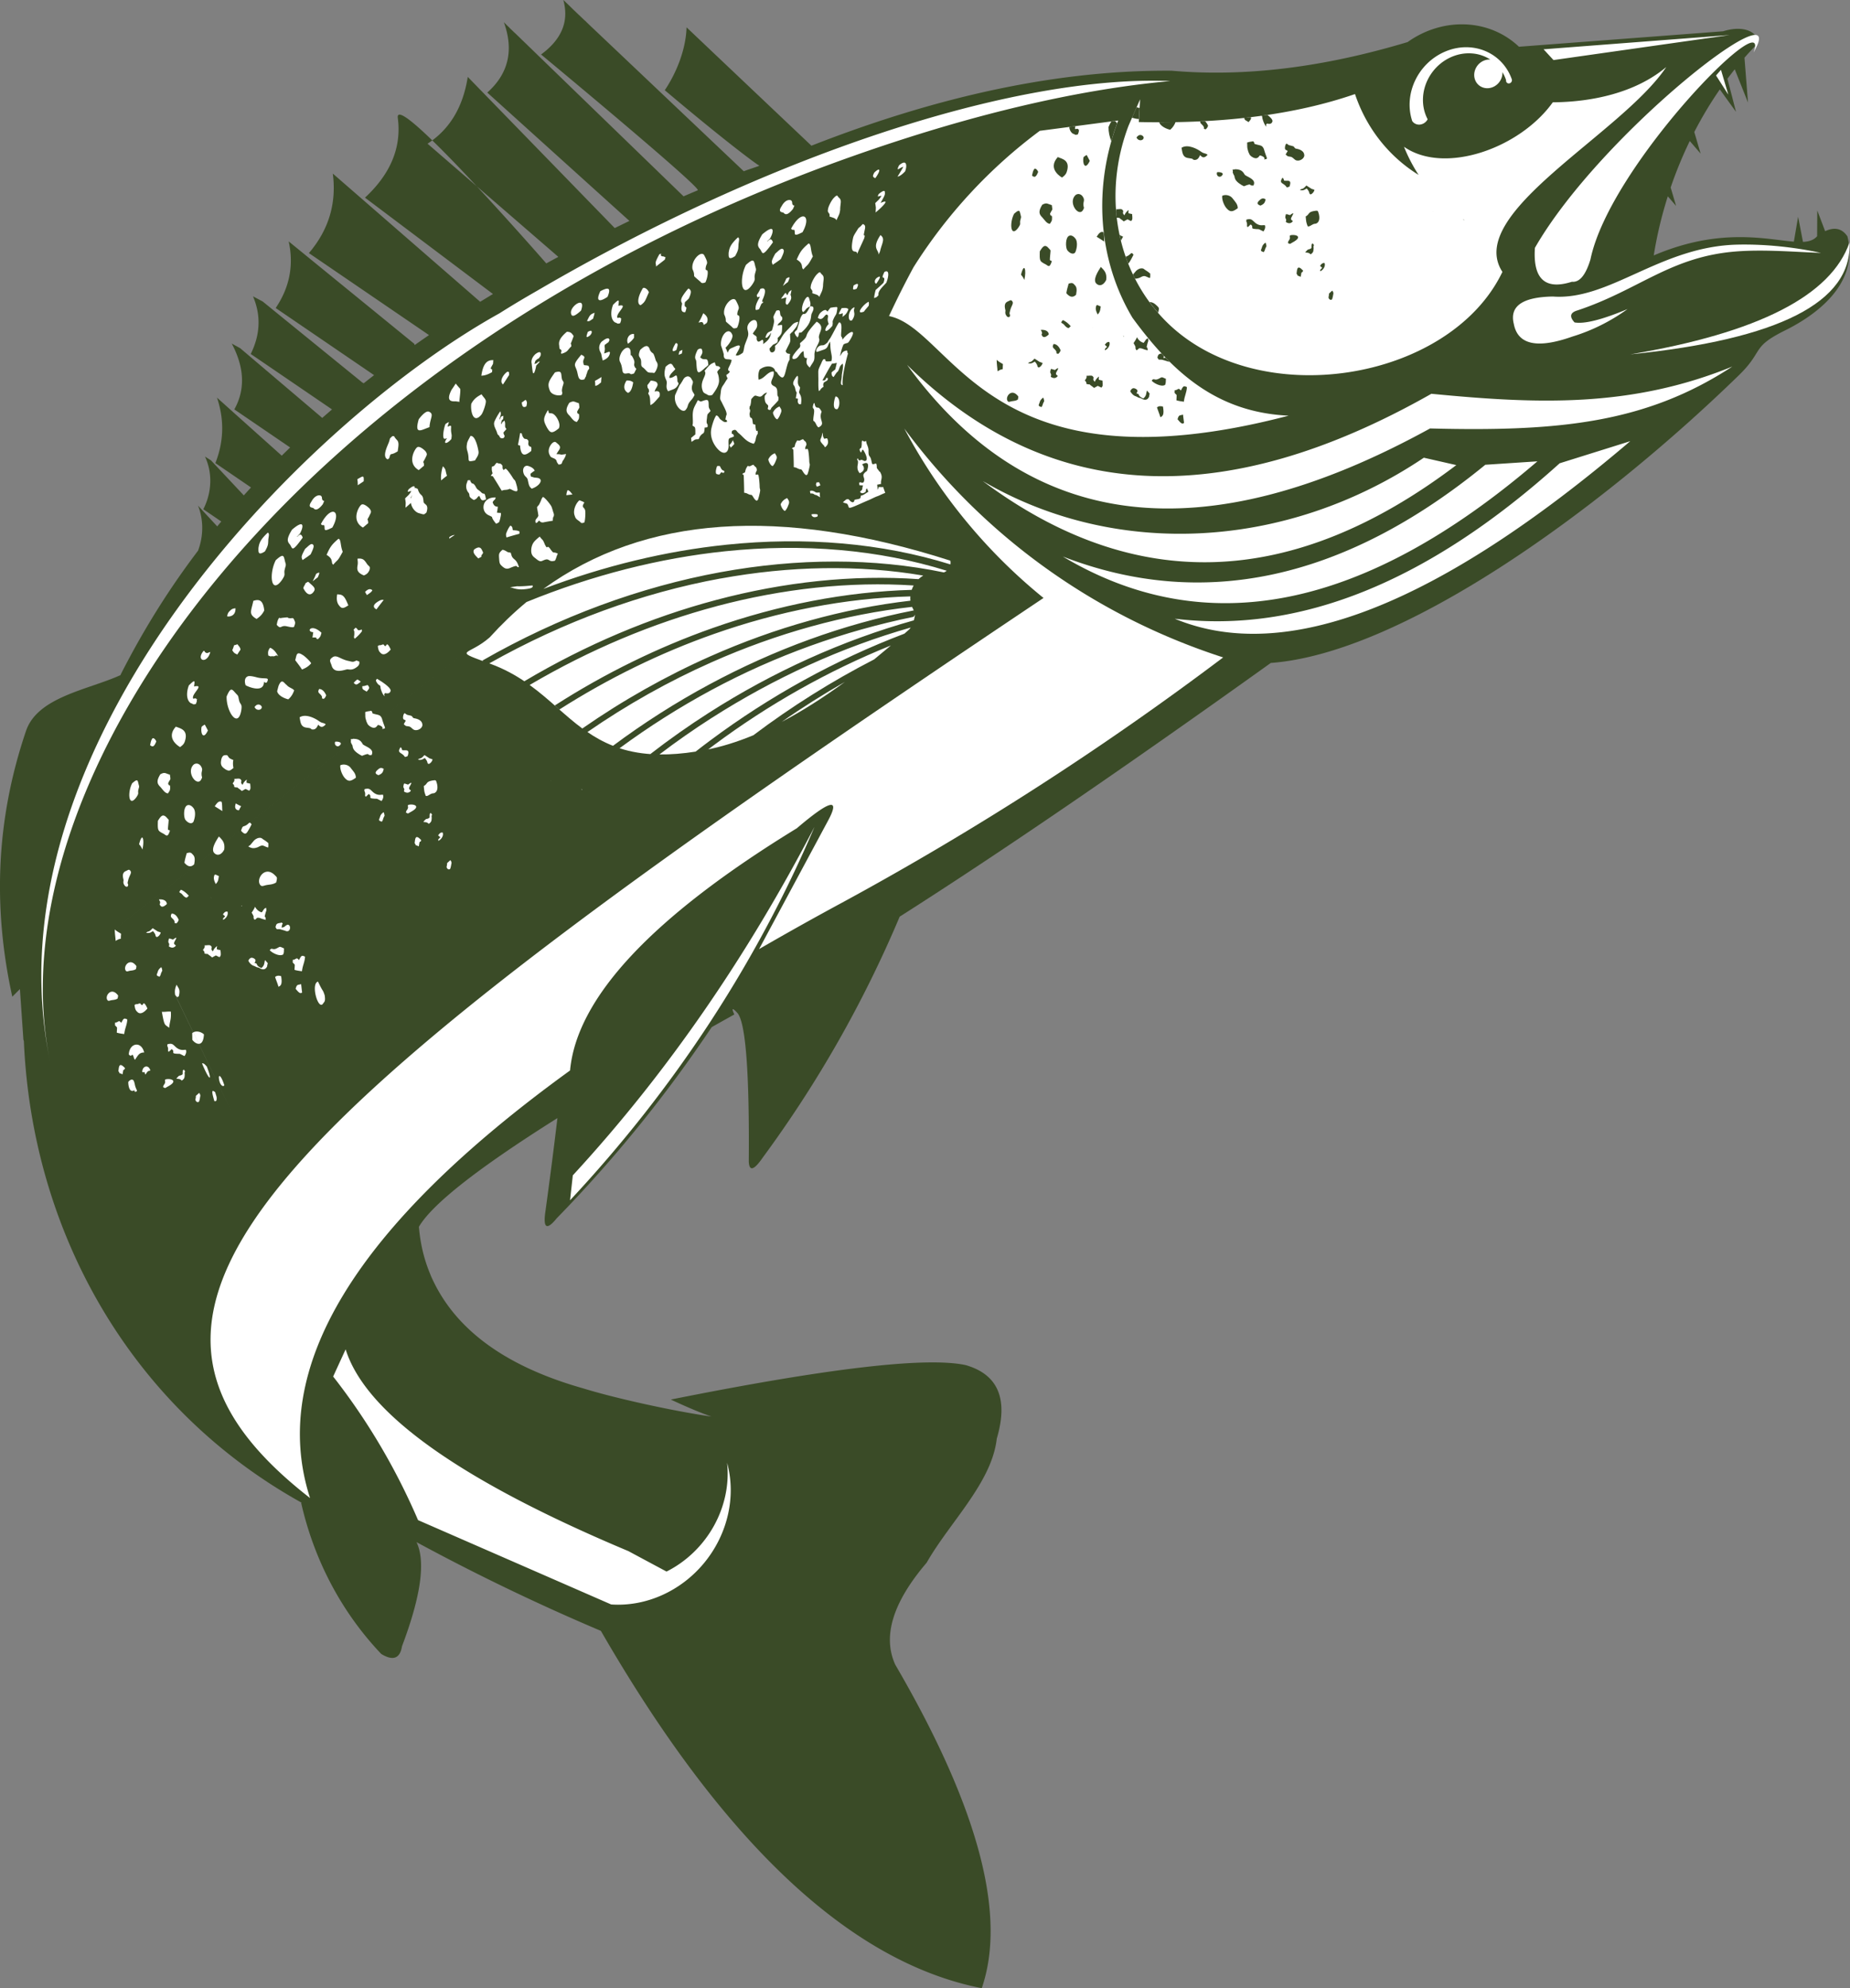
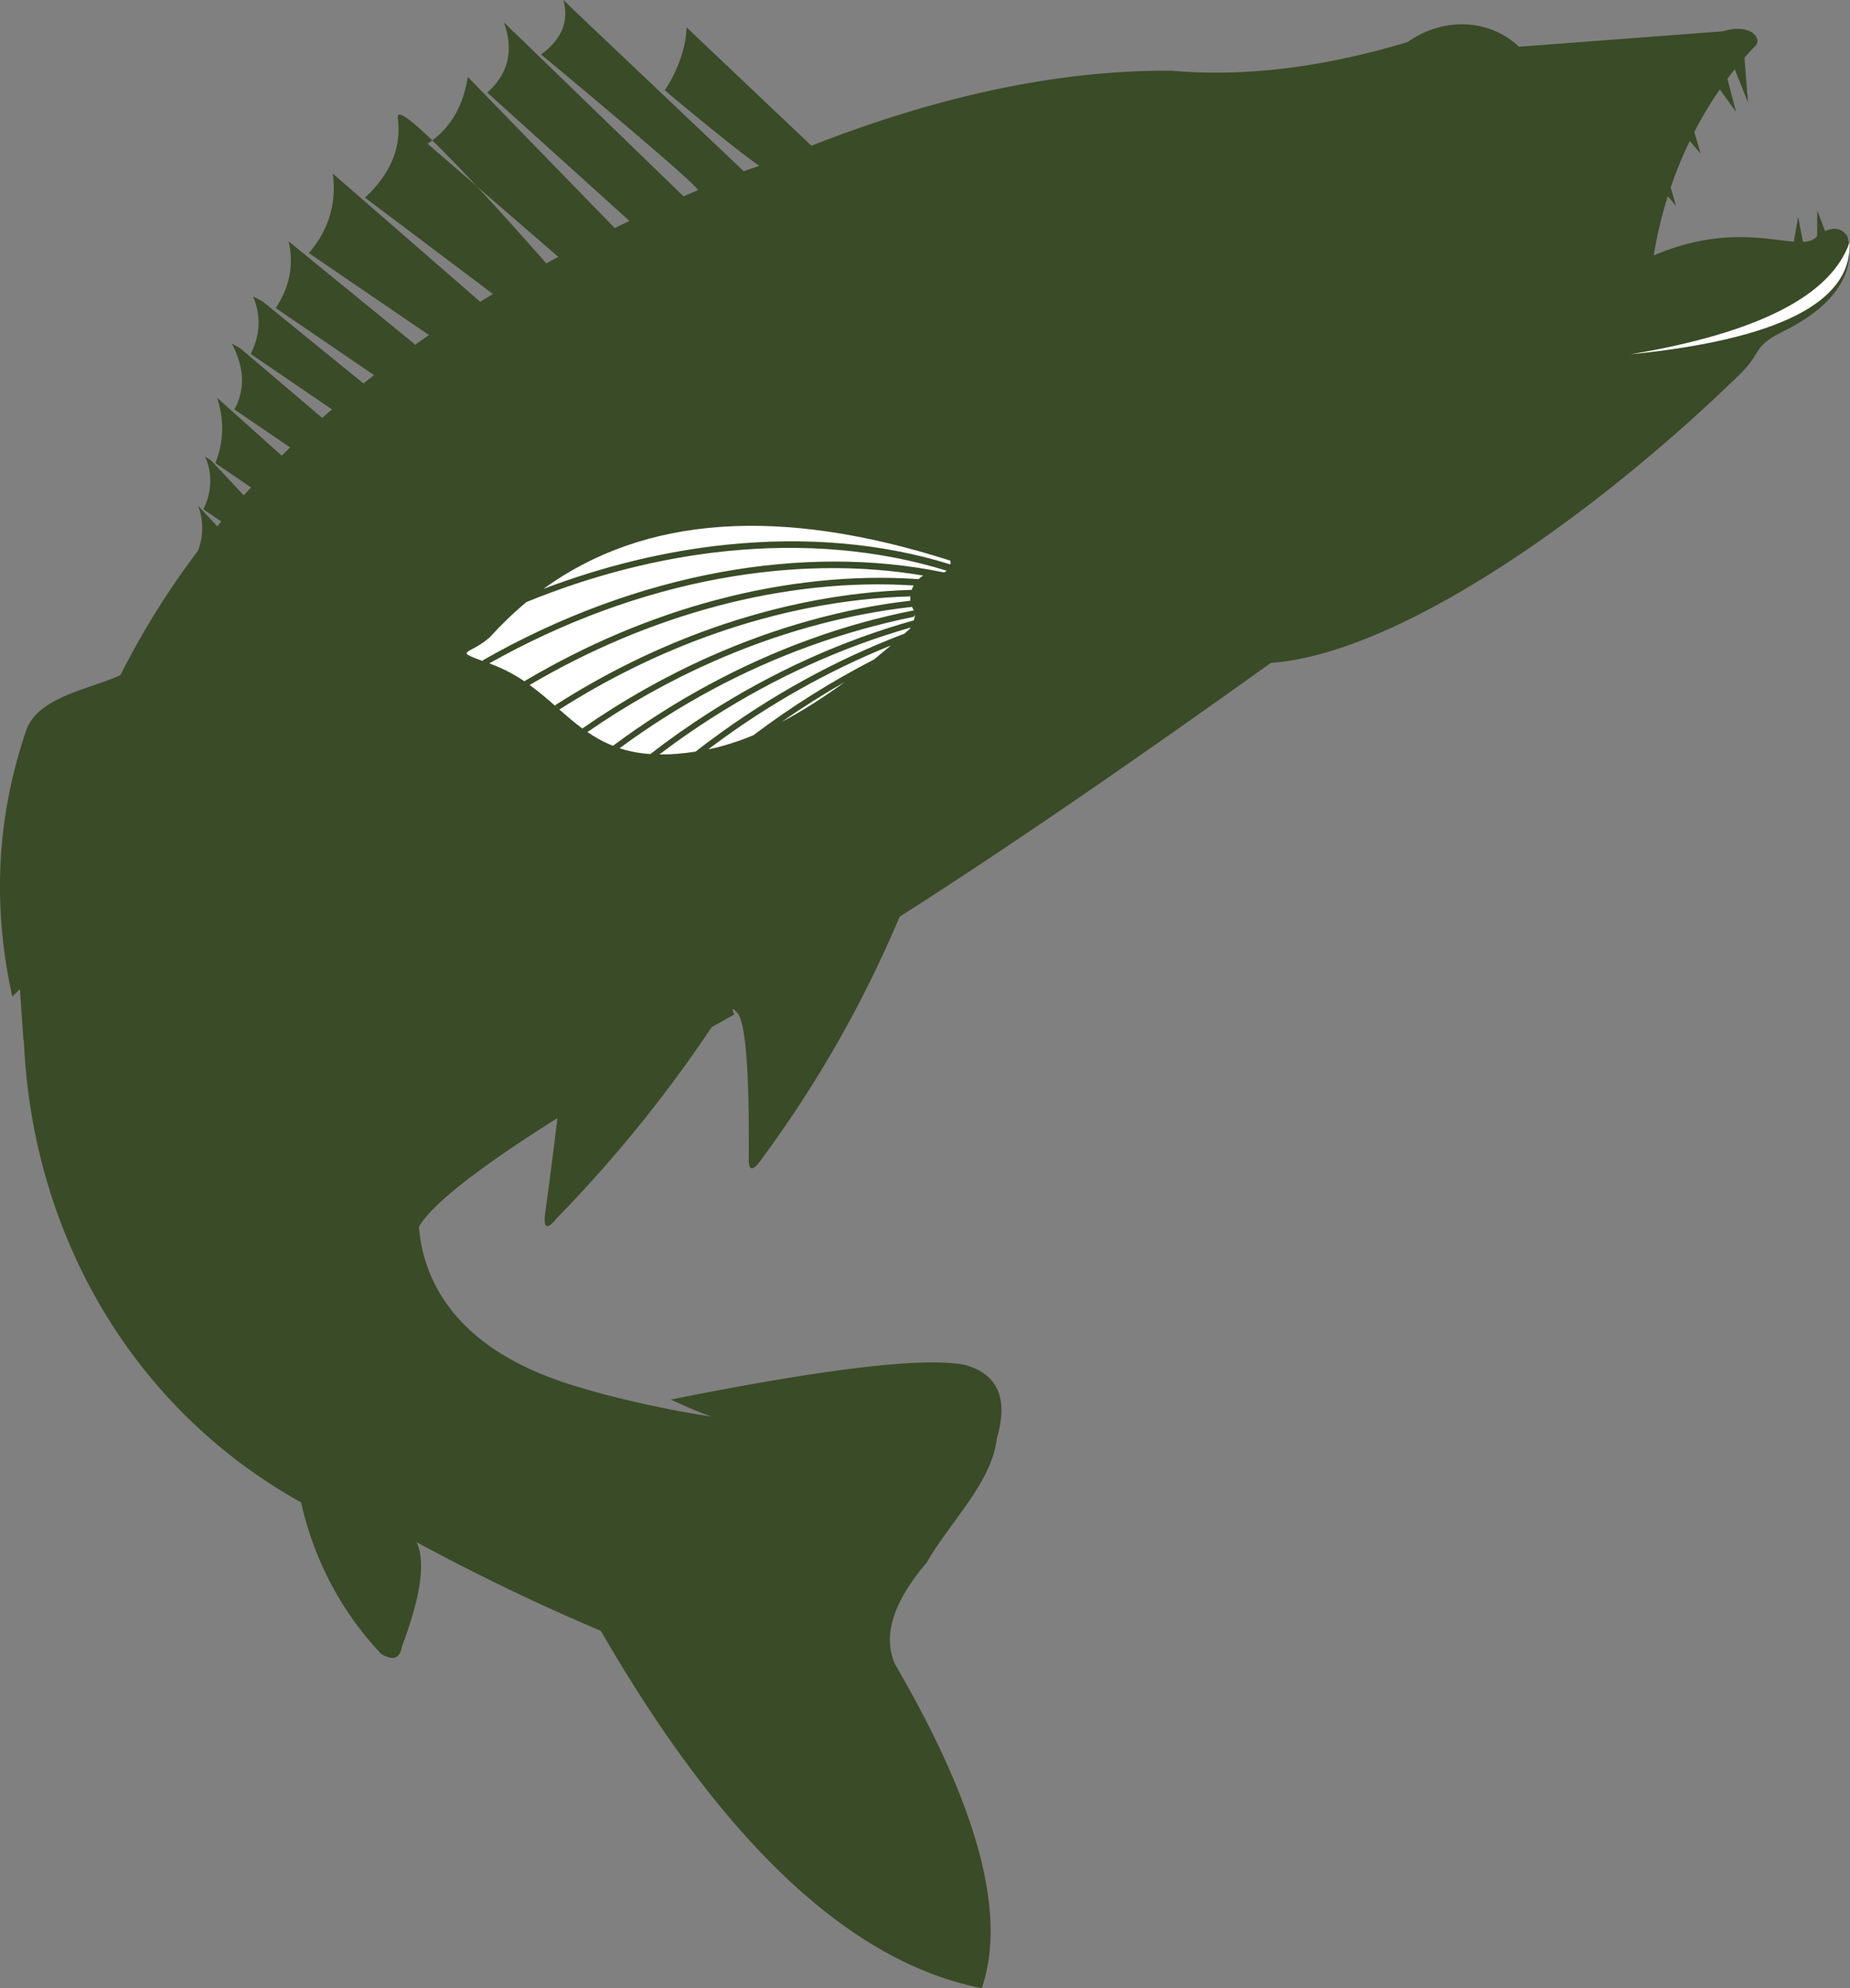
<svg xmlns="http://www.w3.org/2000/svg" id="fish" viewBox="0 0 388.27 417.05">
  <rect x="0" y="0" width="388.27" height="417.05" fill="#808080" stroke="none" />
  <defs>
    <style>.cls-1{fill:#fff;fill-rule:evenodd}</style>
  </defs>
  <path d="M63.36 315.24C27.28 295.23 6.73 258.3 5.01 218.39c-.03-.1-.06-.21-.1-.32l-.73-10.6-1.6 1.6c-4.05-18.42-3.52-36.92 2.88-55.75 2.43-7.16 13.08-8.63 19.81-11.7-.07.17.05-.02.05-.02-.02 0-.03.01-.05.02.09-.2.43-.9 1.56-3.02 4.25-8.01 9.14-15.73 14.76-23.12h-.01c1.16-3.12 1.15-6.48-.02-9.42 2.68 2.9 4.03 4.35 4.03 4.35.28-.34.57-.68.85-1.02l-3.77-2.57c1.82-3.55 1.95-7.65.35-11.05l1.25.79 6.9 7.35c.5-.55 1-1.11 1.51-1.66l-7.48-5.11c1.79-4.54 1.9-9.11.34-13.73 9.06 8.12 13.59 12.17 13.59 12.17.58-.57 1.17-1.14 1.76-1.72-5.24-3.57-9.15-6.24-11.71-7.98 2.32-4.16 2.14-8.76-.54-13.81l1.77.97 17.22 14.62 2.05-1.78-17.06-11.63q3.03-6.12.48-12.09l2.03 1.08 20.92 17 .28.16c.72-.57 1.45-1.14 2.18-1.71L57.86 64.61c2.92-4.32 3.83-8.98 2.73-13.97l26.36 21.48c.02.09.05.18.08.26.99-.7 2-1.4 3.01-2.09l-25.21-17.2c4.16-4.87 5.83-10.43 5.02-16.68l30.93 26.89c.89-.54 1.78-1.09 2.68-1.63L76.6 41.46c5.4-5 7.7-10.58 6.89-16.72s31.16 30.51 31.16 30.51c.84-.46 1.68-.91 2.53-1.37L89.73 30.14c4.63-2.99 7.45-7.66 8.44-14.01l30.85 31.71c.7-.34 2.37-1.16 3.08-1.5l-29.83-26.92c4.45-3.97 5.61-8.89 3.47-14.78h.01v.02l.02.03.02.02.03.03.03.03.03.03.04.04.02.02.03.02.04.04.03.03.02.02.05.05.05.05.06.06.06.06.02.02.05.05.07.07.04.04.03.03.08.07.07.06v.02l.1.08.09.09.08.09.09.09.04.04.06.06.1.1.07.07.04.03.11.11.11.1.12.12.12.12.03.03.1.09.13.12.07.06.06.06.14.13.11.11.03.03.14.14.15.14h.01l.14.14.15.15.06.05.1.1.16.16.1.1.06.06.17.16.16.15h.01l.17.18.18.17.04.04.15.14.19.18.09.09.1.1.19.19.15.14.05.05.2.19.41.4.21.2.07.07.14.14.22.21.13.13.09.08.22.22.2.2.03.02 30.39 29.42c.98-.43 1.97-.85 2.97-1.27s-32.88-28.49-32.88-28.49c4.35-3.18 5.91-6.99 4.67-11.44h.01l.02.03.04.04.04.04.03.02.03.03.05.05h.01l.08.08.02.02.07.07.05.05.04.04.1.09.12.12.04.03.09.09.09.08.05.05.15.14.15.15.06.06.1.1.13.13.04.04.19.18.02.02.17.17.1.1.11.1.19.18.03.03.23.22.05.05.19.18.15.14.1.1.25.23h.01l.27.27.09.08.19.18.2.19.09.09.3.28h.02l.29.29.13.13.19.18.26.25.07.07.34.32.05.05c10.67 10.1 21.33 20.21 31.99 30.31 1.12-.44 2.17-.73 3.3-1.17-.24.02-7.11-5.05-19.88-15.83 2.56-3.81 4.44-8.71 4.57-13.19 17.47 16.56 26.21 24.83 26.21 24.83 27.2-10.66 52.4-15.91 75.61-15.73 15.25 1.34 31.75-.67 49.51-6.01 7.47-5.31 17.18-4.9 23.37.98l42.85-3.24c5.93-1.86 8.58 1.76 6.47 3.37-.68.71-1.34 1.43-1.99 2.17l.74 9.4-2.78-6.97c-.52.65-1.04 1.32-1.54 1.99l1.03 3.95.77 2.98-1.77-2.45-1.63-2.26a81 81 0 0 0-5.36 8.94l1.33 4.53-2.28-2.64a86 86 0 0 0-4.01 9.75l1.14 3.86-1.74-2.01c-1.3 4.1-2.29 8.26-2.95 12.4 13.93-5.95 23.7-3.33 29.41-2.89l.89-5.23 1.02 5.28c1.29-.06 2.28-.39 2.97-1.19l.03-5.4 1.65 4.34c2.01-.92 3.57-.56 4.68 1.1 2.32 9.15-5.17 15.79-13.09 19.72-7.24 3.59-4.35 4.21-9.73 9.44-29.41 28.59-70.75 58.29-98.2 60.31-30.87 22.09-56.83 39.83-77.89 53.22a246.6 246.6 0 0 1-28.7 50.48q-2.79 4.065-2.97.93c.15-18.9-.66-29.31-2.41-31.23s-.62.33-.62.33c-1.61.9-3.19 1.78-4.75 2.66a282.6 282.6 0 0 1-32.53 40.1c-2.13 2.62-2.91 2.09-2.35-1.58.89-6.48 1.73-12.96 2.5-19.44q-24.915 15.675-29.07 22.8c.28 3.45 1.04 6.68 2.28 9.7s0 .02 0 .02l.19.45.07.17.05.11c4.86 11.01 15.5 18.82 31.91 23.45 6.49 2.01 18.59 4.71 26.91 5.91-3.36-1.11-8.54-3.57-8.54-3.57 32.95-6.59 53.57-9 61.87-7.23q10.23 2.94 6.54 15.42c-1.04 9.25-9.89 17.54-14.71 26.02-7.12 8.33-9.31 15.47-6.59 21.41 17.4 29.83 23.45 52.45 18.15 67.85-27.58-5.41-54.22-30.39-79.94-74.95a447 447 0 0 1-38.69-18.61c1.94 4.06.92 11.34-3.05 21.84q-.63 3.87-4.35 1.62c-8.3-8.73-14.09-19.65-16.82-31.72Z" style="fill-rule:evenodd;fill:#3a4b27" />
-   <path class="cls-1" d="M330.45 67.62c-1.12-1.22-.91-2.06.62-2.51 12.96-4.3 19.57-11.35 33.5-12.38 5.83-.43 12.1.12 17.61.32-5.43-1.19-11.6-1.86-17.41-1.74-16.29.32-26.9 11.77-38.86 10.89-6.39.11-9.12 2.02-8.2 5.74.83 4.38 4.93 5.27 12.32 2.65 4.1-1.25 8.01-3.2 11.55-5.76-5.35 2.24-9.06 3.17-11.13 2.8M294.67 30.8c.83 2.07 1.86 4.04 3.06 5.89-6.27-3.88-10.96-9.84-13.35-16.96-12.46 4.31-27.59 6.27-45.37 5.87l.27-4.76s.17-.38-2.01 4.58c-.14.32-.28.65-.43.99-5.52 14.61-2.5 30.51 7.75 40.88 19.23 19.44 59.69 12.75 70.73-10.26-8.03-12.29 24.95-28.86 34.39-42.97-6.51 5.46-15.7 7.34-23.82 7.4-6.9 9.67-22.74 15.25-31.22 9.33Zm-76.43-3.36 16.44-2.16c-5.35 14.01-4.24 29.25 2.99 41.36 8.59 11.75 17.93 19.87 32.78 20.55-63.32 16.6-70.45-18.18-83.87-20.89 1.61-3.47 3.33-6.9 5.16-10.27 7-11.09 16-20.81 26.49-28.59Zm-86.31 297.94c-35.4-14.85-55.2-28.97-59.39-42.34-1.75 3.8-2.62 5.7-2.62 5.7 7.18 9.17 13.16 19.28 17.82 30.12 27.02 11.79 40.53 17.69 40.53 17.69 7.32.5 14.67-2.8 19.57-8.78 4.9-5.99 6.69-13.85 4.76-20.94.99 9.25-4.18 18.52-12.71 22.82 0 0-2.66-1.42-7.97-4.27Zm58.42-248.87c29.41 28.99 66.09 31.02 110.06 6.09 22.16 2.14 41.78 2.99 63.16-5.71-18.1 11.83-36.3 13.68-63.43 12.98-47.67 26.2-84.26 21.74-109.79-13.37Zm15.97 24.44c31.87 23.73 64.98 22.6 99.32-3.39 0 0-2.27-.52-6.81-1.55-28.74 19.33-64.58 21.24-92.51 4.93Zm16.78 15.8c29.37 11.34 59.08 4.91 88.63-19.26l10.93-.72c-36.57 31.36-69.7 37.76-99.56 19.99Zm104.22-19.56c-27.62 24.89-54.55 35.75-80.77 32.59 23.25 9.65 55.12-2.76 95.6-37.24 0 0-4.94 1.55-14.82 4.64ZM363 7.35l-36.96 5.25-2.08-2.26s13.01-1 39.04-2.99M177.12 189.13a693 693 0 0 0-17.81 9.95l14.5-26.98c2.6-4.85.4-4.3-6.58 1.64-30.3 18.55-46.16 35.48-47.59 50.79h.02c-45.14 32.65-63.34 62.55-54.59 89.7-52.38-40.73-8.06-80.33 153.94-188.8-11.92-9.66-21.86-21.69-29.22-35.54 16.75 22.63 40 39.31 66.92 48.01a640 640 0 0 1-79.59 51.23M245.62 17c-20.28 1.85-42.92 7.36-66.94 15.86C59.88 74.9-1.8 164.02 10.54 222.78-3.34 156.67 63.37 88.74 104.83 65.72c2.55-1.61 5.21-3.2 7.98-4.78 48-28.05 99.65-45.27 132.81-43.94M119.64 251.77c21.74-23.24 39.08-49.61 51.3-78.32-13.78 26.46-30.45 51.11-50.72 73.09 0 0-.19 1.74-.58 5.23M315.33 15.14c.05 1.22-.64 2.45-1.82 3.04-1.51.75-3.25.16-3.88-1.32s.09-3.3 1.6-4.05c.51-.25 1.04-.35 1.55-.32a8.15 8.15 0 0 0-3.81-1.28c-3.32-.27-6.66 1.39-8.63 4.31-1.97 2.91-2.25 6.59-.71 9.5-.32.61-.92 1.03-1.59 1.11-.66.08-1.29-.21-1.65-.74-1.88-5.68 1.23-12.19 6.96-14.59s11.95.2 13.94 5.83c.08.24 0 .52-.2.7s-.48.22-.7.11a.6.6 0 0 1-.3-.63c-.19-.59-.45-1.14-.75-1.66Zm44.83.7 2.57 4.01-1.54-5.2c-.33.38-.68.77-1.03 1.19M329.91 59.1c1.59.17 2.89-1.39 3.89-4.69 4.1-19.84 38.31-54.32 34.22-43.4 8.46-14.47-31.99 16.78-45.88 40.98q-.66 9.795 7.77 7.11" />
  <path class="cls-1" d="M164.08 151.41c4.28-2.99 8.71-5.78 13.25-8.38-4.67 3.41-9.08 6.19-13.25 8.38m-.19.1-15.25 5.68 1.2-.9c11.43-8.51 23.97-15.59 37.14-20.9-1.19 1.01-2.36 1.98-3.51 2.92-8.9 4.58-17.4 9.92-25.35 15.91-3.48 1.44-6.8 2.45-9.98 3.08.17-.03.34-.07.5-.1Zm-14.45-.96c13.01-8.31 27.14-14.77 41.7-18.92-.09.13-.18.25-.29.37l-1.04.92c-14.47 5.48-28.26 13.1-40.74 22.39-1.04.77-2.06 1.55-3.08 2.35l.13-.02c-2.86.45-5.42.64-7.72.61 3.57-2.72 7.26-5.29 11.03-7.7Zm-19.41 6.4c6.15-4.53 12.6-8.61 19.26-12.2 13.5-7.27 27.91-12.39 42.42-15.36.2-.04.56-1.29.09.75v-.02c-15.01 4.2-29.59 10.81-43 19.38-4.23 2.7-8.34 5.6-12.32 8.68.13 0 .25.02.38.02-2.9-.17-5.38-.71-7.59-1.51.25.09.5.17.75.26Zm-.94-.33c-.15-.05-.29-.11-.43-.16.14.06.28.11.43.16m-5.81-3.06c8.3-5.74 17.08-10.67 26.12-14.67 13.64-6.05 27.89-10.02 42.01-11.59.08.18.16.35.27.52q.09.24.15.48c-.02-.09-.04-.17-.07-.26-14.71 2.87-29.28 8.19-42.95 15.56-6.99 3.76-13.74 8.06-20.16 12.84-2.02-.8-3.81-1.81-5.47-2.96l.12.08Zm-.32-.22-.3-.21zm27.4-26.18c13.94-3.7 27.97-5.22 41.39-4.35-.17.3-.3.61-.41.92-13.8.39-27.96 3.14-41.78 8.01-11.39 4.01-22.56 9.47-33.11 16.23l.96.85c10.31-6.57 21.22-11.89 32.35-15.81 13.67-4.82 27.66-7.54 41.3-7.91 0-.05 0-.1.01-.15q-.045.525 0 1.05c-14.14 1.63-28.38 5.63-42.02 11.68-9.29 4.12-18.31 9.2-26.84 15.13l.1.07c-3.8-2.79-7.04-6.23-11.15-9.2 12.57-7.4 25.84-12.96 39.19-16.51Zm.82-5.8c14.61-2.67 29.06-2.93 42.58-.63q-.525.315-.99.75c-13.76-.96-28.17.57-42.48 4.37-13.72 3.64-27.35 9.39-40.25 17.05.13.09.26.17.39.26-2.18-1.5-4.61-2.86-7.5-3.92l-.24-.09c15.64-8.81 32.17-14.81 48.49-17.8Zm1.27-7.1c-12.66 1.31-25.63 4.42-38.41 9.27 21.23-15.38 49.7-17.36 85.41-5.93.06.25.06.52.02.79-14.48-4.5-30.5-5.84-47.02-4.13m-1.18 5.75c-16.83 3.08-33.88 9.32-49.98 18.52l.07.14.48.18c-6.9-2.53-3.41-1.33.94-5.16 2.45-2.7 5.02-5.17 7.72-7.41 13.85-5.65 27.97-9.22 41.73-10.65 16.32-1.69 32.16-.36 46.47 4.09-.18.15-.39.27-.6.35-14.74-3.05-30.68-3.01-46.82-.06Zm236.9-69.17c-3.84 11.16-19.18 18.99-46.01 23.49 31.24-3.16 46.57-10.99 46.01-23.49" />
-   <path class="cls-1" d="M164.17 67.04c.08-.92-.23-.33-.42-1.14-.07-.68-.04-.98-.83-.73-.81 1.64-.6 1.08-.47 2.06.05.45-.22 1.34-.43 2.07-.67.47-.99.19-1.38 1.52.5 0 .16.14.68-.35.36-.39.34-.48.53-.69-.24 1.18-.64 1.66-1.68 2.39.19-2.02-.84.22-1.28-.78-.26-.46.14-.59-.31-.96-.24-.11-.43-.31-.59-.45.47-.83 1.15-1.19.86-2.32-.25-1.29-2.31.02-1.96 1.46.36 1.32.06 1.44-.58 3.25-.2.68-.14.99-.4 1.61-.58.44-1.09.72-1.48.56.12-.6 2.08-2.96-.42-1.73-.98.42-.87.34-1.29 1.16-.14-.29-.24-.7-.47-1.01.74-.68 1.69-2.09 1.44-2.74-.72-1.85-2.61.14-2.36 2.27.2.55.4 1.17.54 1.71 0 0 .02.02.02.09.02.09 0 .29.01.37.14 1.02.86.51 1.65.85-.18 1.26-1.28 2.07-.36 2.4-.2.37-.39.5-.75.73.1.63.15.33.26.77-.35.44-.48.74-.84 1.28-.64.84-.51 1.24-.66 2.14-.13 1.1-.04.88.36 1.72.23.49.61 1.15.83 1.77.24.84.04.55-.05 1.17-.27 1.07.17.11.25.98-.68.21-.9-.19-1.4-.5-.27-.24-.41-.77-.86-.84-.45.61-.84 1.91-1.02 2.7-.39 1.75.4 3.34 1.3 4.33 1.37 1.5 2.43.77 2.3-.93-.06-1.61.06-1.15 1.11-1.67-.07-.99-.62-.04-.39-1.17.85-.52.88 0 1.34.43.2.13.38.33.53.45.93.93 1.44 1.48 2.7 1.82.49-.7.34-1.03.56-1.57.11-.46.33-.41.28-.77-.05-.83-.23-.07-.36-.5-.06-.31-.15-.75-.13-1.14-.63-.27-.47.1-.63-.91-.11-.93-.49-.2-.57-1.09-.12-.39.08-.59.08-.97 0-.54-.21-.08-.11-.6-.02-.58.1 0 .24-.85.08-.35.07-.63.12-.98.85-1 .75-.73 1.53-.55.81.22.76-.54 1.75-.83-.35.82-.49.27-.48 1.28.08.8.23.97.66 1.35.32.44-.45.92.45 1.04.58-.42-.08.17.33-.48.46-.5.96-.96 1.42-1.53.18-1.07-.15-.57-.19-1.24-.03-.86.03-1.35-.6-1.7-1.62-.72.17-1.79-.2-3.14-1.33.02-1.88 1.53-3.14 1.72-.11-.67-.09-1.48.25-2.13 1.24-.93 2.69-.8 3.14.05.15.4.12.39.44.5.14.24.2.38.38.59 1.21 1.36 1.22-.03 1.83-2.13.26-.86.39-.85.47-1.11.01-.12-.03-.68.1-1.16-.63-.09-.68-.07-.94-.58 1.19-2.5.99-1.51.93-3.59.11-.06.18-.18.35-.35.02 0 .09-.05.14-.09.65-.87 1.01-1.09 1.24-2.13-.69.15-.99.29-1.47.86-.39.43-.86.88-1.28 1.34-.9 1.04-1.06 1.96-2.13 2.84-.05.11.29 1.2-.58 1.38-.45.02-.54-.4-.58-.81 1.19-1.29.33-.48 1.63-1.27.21-.89.09-.38.07-.94.84-.8.91-1.02.94-2.11.07-1.01-.12-.53-.99-.54.58-.91.32-.22 1.01-1.19m21.17 35.09c-.45.05-.42-.01-.95.02-.03.22-.1.41-.25.57.09-.31 0-.68-.04-1.07.28-.04.57-.13.83-.17-.17-.84.46-1.28-.15-2.38-.09-.28-.11-.04-.3-.35-.53-.7-.45-.52-.46-.92-.03-.35 0-.28-.12-.62-.79.11-.8.44-.99-.51-.2-.93-.3-.78-.55-1.26-.16-.63.02-1.04-.17-1.62-.16-.54-.31-.66-.41-1.35-.4.13-.26.2-.52.07-.06 0-.17-.11-.29-.15 0 0-.02 0 0-.02-.19.46-.05.6-.13 1.05-.09.85-.11.22-.44.87.07.26.17.44.28.62.34-.39.04-.25.4-.64.36.36 1.45 2.42.37 2.41-.35-.08 0-.11-.26-.11-.4-.18-.29-.17-.81 0 .01-.03-.08-.07-.15-.09-.37-.54.04-.25-.22-.38-.36.72.31-.1-.03 1.59-.07.78.12 1.12.46 1.55 1.63-.72.5-1.85.5-1.85 2-1.12 1.01 1.35 1.02 1.38-1.55 1.03-.13 1.27-.72 2.39-.83.24-.11-.18-.96.07.11.18.06.33.1.54.21 0 .47.04.76.02-.08.17-.17.62-.17.81-.28.54-.31.1-.44.63.34.27.59.29 1.11-.04.21-.49 0-.42.3-.78.13.24.23.49.33.72-.55.29-1.09.79-1.55.79-.22.45.14.64-.9.8-.94.15-.17.22-.78.62-.41-.04-.54-.23-.7-.39-.31-.33-.23-.26-.65-.24-.21.09-.53.45-.78.6.7.46.92-.08 1.23 1.12.06.05.18.04.33.06.84-.22 2.61-1.1 3.71-1.54.66-.28 1.26-.61 1.85-.84.54-.17 1.1-.51 1.77-.74-.14-.38-.3-.83-.43-1.21Zm-7.99-28.55c-.66.26-.69.64-1.03 1.1.1-.6.42-1.87.74-2.47.88-.46.79-.01 1.32-.88 1.67-2.67-.27-1.85-1.55-.1-.06-.73-.28-.43-.3-.94 0-.92.35-2.63-.4-2.7-.3.28-1 1.8-1.89 3.35-.17.17-.3.47-.37.52-.07.12-.14.28-.2.35-.87.82-.91.5-1.52.66-.64.25-1.05 1.11-.72 1.33.1 0 1.36-.45 1.59-.52.86-.39.63-.88 1.22-1.66 0 .14-.03.29 0 .44.01.04.06.05.03.11 0 1.93.54 2.44.22 3.56-2.13.29-.64-.46-1.66-.4-.37.52-.29.49-.52.99-.69 1.44-.55 1.19-.56 2.62.05.85-.07 2.42.13 3.09.52-.4.11-.32.99-.95-.11-.25-.13-.36 0-.8.41-.41 1.03-.37.84-1.04-.61.12-.22-.05-.42.32-.02 0-.11.13-.11.13-.07.05-.1.1-.07.07-.15 0-.29.02-.5 0 .68-1.18 1.24-2.3 2.02-3.51.26.04.8-.13 1-.15-.11.48-.2.91-.33 1.38-.28.23-.55.38-.77.64 0 .54.1.79.43.95 1-1.54.63-.81.93-1.23.39-.67.19-.98.97-1.58.2.53-.08 1.63-.19 2.44.04.95-.52 2.05.2 2.06-.2-1.26.47-4.41 1.11-6.64-.33-.3.15-.8-.64-.53Zm-6.41.69c.07-1.11.78-1.99.97-2.66.17-.64-.09-.51-.03-1.1.2-1.1 1.22-2.06-.47-3.06-3.46 3.72-1.01 2.41-3.49 4.51-.05.63.17 0-.03.86-.05.04-2.5 2.53-1.22 2.46.94-.06 1.07-1.21 1.95-1.65.22.85-.14 1.48.79 1.47-.43 1.31.21 1.56.53 2 .87-1.5 1.04-1.22 1-2.84Zm-22.19 10.92c-.03-1.24.03-1.59-1.32-1.09-.66.26-.49-.11-.98-.16-.47 1.02-.94 1.54-1.03 2.63-.1.81.12 2.08-.09 2.64.48.49.66-.04.61 1.9-.31.24-.6.49-.91.76.08.21.05.53.12.79.74-.44.55-.53 1.44-.55.35-.42.07-.21.31-.57.72-1.03.89-.21 1-1.87.66-.04.52-.09.62-.19.1-.9-.38-.19-.14-1.77.1-1.09.09-.71.75-1.53-.07-.26-.36-.5-.38-.99m18.58 7.17c-.3.47-.42.65-.55 1.35 0 0-.04.01-.06.02-.1.08-.21.09-.28.13-.24.19 0-.02-.24.19.3.21.32.11.33.72.03 1.03.07 2.14.07 3.2.25.06.43.05.72.22.74.36.67.17.84.26.26.11.6 1.13 1.12 1.2.38-.4.09.09.4-.79.5-2.02.19-1.19.17-2.25 0-.4-.14-2.24-.3-2.38-.23-.23-.16.03-.53-.04-.06-.81.39-.59.18-1.33-.14-.38-.15-.12-.65-.76-.83.26-.52.42-1.23.25Zm-71.88 19.86c-.32-.02-.65.09-1.14.43v.33c.39-.29.74-.54 1.14-.76m49.75-30.72c-.03-1.03.54-1.23 0-1.88-.14-.4-.56-.81-1.04-.66-.71.22-.76.76-1.15 1.28-.24.45-.19.25-.35.51-.36.7-.65 1.43-.96 2.09-.4 2.03 1.43 3.86 2.17 3.16.64-.74.32-.95.89-1.72.52-.66.55-.55 1.01-1.42-.09-.44-.49-.6-.56-1.36Zm4.84-5.52c-1.14.36-1.35.89-2.17 1.79.68.87-.95 1.9-.5 3.81.21.66.21.74.83 1.04.36.17.56.48 1.3.2.59-.8 1.41-1.9 1.42-3.01-.09-2.21-.93-1.36.28-2.63-.61-.92-.86.22-1.16-1.19Zm-42.88 34.24c-.37.28-.92 1.54-.95 1.83 0 .47.07.5.11.67.89-.28 1.76-.53 2.68-.77.04-.11.06-.28.04-.48-.49-.27-.85-.21-1.41-.29-.12-.62-.05-.67-.48-.96Zm8.87-1.02c.02-1.21.25-.5.23-1.39-.19-.51-.31-1.06-.5-1.54-.14-.38-1.4-1.96-1.8-2.05-.4.46-.3.61-.61 1.18-.28.68-.35.51-.64 1 .11.67.24 1.25.29 1.77-.31.74-.81.66-.55 1.52.45-.12.28-.13.7-.52.48.49.57.36.83.4.67-.14 1.37-.26 2.05-.36Zm-.58 5.85c-.82-.99-.39.5-1.1-.88-.48-1.22-.42-.74-1.07-1.64-.89.77-1.55 1.19-1.75 2.46-.17 1.3.31 1.69.85 2.09 1.18 1.02 1.22.54 2.08.29.89-.26.72.6 2.03.21.36-.7.24-.78.6-1.46-1.22-.61-.65.3-1.65-1.06Zm19.07-39.58c.16.8-.15 1.22.46 1.62.39.28.67.73 1.04.97.34.11.46.09.88.1.38.02.37.24.74-.37.8-1.59.13-1.78-.02-2.28-.61-2.05-.52-1.06-1.14-2-.17-.18-.29-1.94-2.13-.11-.56 1.47-.04 1.31.17 2.06Zm20.58-9.23c-.14-.22-.41.01-.34-.53.12-1.17.76-.69-.29-2.67-.59-1.16-2.83 1-2.47 2.89.47 1.01.26 1.17.37 1.51.41.39.91.8 1.32 1.17.19.27.42.34 1.01.11.43-.84.63-2.25.41-2.48Zm-21.73 10.93c-.64-.95.14-.84-.46-2.02-.67-1.39-.48.15-.56-1.38-.06-1.23-1.17-1.07-1.91.13-.59 1.13-.46 1.7-.26 2.08.7 1.36.09 2.54 1.33 2.34 1.16-.2.42.41 1.55 0 .18-.29.29-.58.49-.93-.15-.26 0-.09-.18-.23Zm-58.52 61.35c-.62.26-.65.39-1.53.13-1.9-.32-2.68-1.51-3.61-.73-.8.56-.26 1-.06 1.81.64 1.75 2.96.58 3.33.65.69.09 1.15.11 1.97-.52.44-.33.56-.74.44-1.13-.16-.04-.35-.13-.55-.2Zm27.5-30.57c1.69.83.2-.02 1.78 1.89.79-.34.61-.31.86-1.05.05-.44.22-.78.13-1.22-.25-.01-.5 0-.83-.07.12-.42.14-.84.21-1.22-.62-.04-.86-.27-1.1-.95.49-.86.4-.15.64-1-2.81-.13-3.21 2.75-1.68 3.61Zm37.36-31.04c-.45 1.67-.18 2.08.15 2.87.28.69-.3 1.36.38 2.28 1.07-.48 1.62-.41 2.14-1.47.15-.47-.25-.23-.2-.95-.15-1.79-.47-.35-1.68-.39-.13-.67 1.05-1.51 1.2-1.81-.04-.06.03-.06.04-.11-.71-.56-.52-1.79-2.03-.42m18.23-17.33c.69-1.04.38-1.04.45-1.81.2-1.08.42-1.05.17-1.77-.35-1.35-.25-2.02-1.99-.46-1.49 2.89-1.01 7.5 1.37 4.05Zm-50.53 57.04c-.33-1.03-.04-.58-.89-.85-.37-.24-.64-.39-1.04-.48-.82.7-.79.88-.71 1.96.06.97.17 1.08.64 1.52.53.45.92.68 1.73.31 1.85-.77.99-.12 1.78-.13-.55-1.83-1.1-1.45-1.51-2.33m-30.76 32.74c.06.71-.04.98.15 1.56.07.19.09.44.26.69.07.28.27.48.53.68 1.14.8 1.51-.03 1.57-.05.31-.26-.2-.2.36-.16 0 0 1.08.32.69.82.97-.21.6.07-.05-2.22-.29-.66-.55-.7-1.29-.87-1.22-.28-.37-.21-.96-.74-.43.11-.81.09-1.26.28Zm41.42-68.26c.38-1.11.21-.89-.1-1.52-.3-1.16.16-1.98-1.49-1.49-1.38 1.94-1.66 2.4-1.04 3.91.45.87 1.86 1.07 2.48.8.28-.84-.19-.32.15-1.7m-32.19 71.25c.53.21.62.56 1.09.74.81.24 1.8-.47 1.68-1.16-.11-1.14-1.7-1.28-1.82-1.31-.48-.34-.11-.43-.93-.6-.9-.17-.47-.28-1.03-.43-.21.3-.25.5-.28.94.06.48.19.27.59.62-.13.16-.26.46-.44.73.62.56.4.32 1.13.49Zm25.01-54.62c-.79-.25-1.28.52-1.03 1.41.25.96.81.78.94 1.64.21.9.22 1.25.81 1.7 1.75-.57 2.68-2.16.98-2.29-.41-.04-.51-.03-.72-.13-.47-.13-.45.02-.53-.68.23-.24.47-.36.67-.56.04-.01.17.02.17-.08h.04c-.16-.55-.87-.87-1.32-1.01Zm10.72 7.19c-.79.67-1.43 2.22-.97 3.27.15.59.47.77.85 1.05.52.33.37.64 1.17.32.13-.39.25-1.7.18-2.37-.11-.98-.98-.59-.19-1.8-.19-.18-.81-.38-1.04-.48Zm-69.83 59.27c-.1-.39.05-.53.01-.69-.17.15-.38.31-.49.46-.34.44-.09.12-.38.64-.71-.67.1-.67-.47-1.19-.31-.23-.86-.01-1.25-.08.01.54.01.44-.37.99.73.74-.08.73.75.82.44.08 0-.19.49.22.24.14.47.35.7.54.23-.14.47-.27.78-.44.26.13.48.25.76.37.3-.35.31-.43.2-1.48-.24-.04-.49-.11-.75-.17Zm24.4-8.06c-.17-.18-.43-1.18-1.91-1.17-.26-.06-.03.06-.67.07.21.76-.15.21.18.96.39.63.12.39.34.93.21.64 1.23 1.31 1.87 1.6 2.01-.79.78-.05 2-.16.64-1.26-1.05-1.67-1.82-2.23Zm41.18-67.36c-.09-.59-.8-1.99-1.6-2.09-.9-.09-.34.13-.76-.68-1.07 1.82-.98 2.17-.21 3.65.64 1.05.95 1.49 2.52.15.13-.39.15-.71.05-1.03m53.74-3.64c-.24-.61.03-.53-.3-.59.04-.01-.07.12-.19.65-.06.66.25.25.27 1.05-.02.66-.21 1.38-.18 1.99.62.37.54 1.03 1.09 1.4 1.66-.83-.1-1.52.66-3.29-.76-1.5-.87-.39-1.35-1.2Zm-54.11 7.88c-.31-.23-.46-.56-1.03-.12-.5.42-1.14 1.56-.57 2.56.19.43.27.41.7.61.95.36.57.67 1 1.15.3.35-.16.19.41.2.58-.18.32-.22.65-.81 0-.02 0-.07.11-.13.01-.03.03-.03.07-.12.31-.57.34-.55.48-1.14-1.64.28-.64.01-2.01.04.49-1 1.28-1.37.2-2.23Zm58.03-26.3c.5-.96.52-.66.68-1.72.14-.82-.04-.58-.73-.57-.93.2-.45-.14-1.29.9-.27-.15-.24-.54-.97-.14-.6.42-.81.65-1.06 1.46 1.12.95 1.52-1.16 2.04-.57.24.14-.05.77.04 1.12.03.27.13.52.2.76-1.05 1.03-1.01 2.46.75.4.27-.98-.17-.58.35-1.64Zm-55.54 17.78c-.9 1.46-.61 2.03.03 2.65.52.57.91 1.29 1.59 1.34.3-.54.47-.52.45-1.32-.03-.77-.27.01-.42-.81.52-1.13.55-.46.37-1.79-.99-.28-1.05-.61-2.04-.07Zm-18.5 18.74c-.75-.73-.71-.34-1.21-1.29-.47-.77-.67-.4-.82-.69-.31-.4-.13-.27-.26-.44-.13-.27.33-.08-.13-.1-.57-.03-.35.09-.54.48-.54 1.32.38 2.21.38 2.21.21.48.05.36.2.79.19.25.57.53.88.67.86-.39.5-.49 1.11-.87.39.72.4 1.24 1.42.73-.36-1.89-.34-.76-1.03-1.49m71.76-43.21c.02-1.37.42-1.92-.27-2.51-.29-.17-.21-.81-.95-.05-.64.58-1.33 2.06-1.34 2.52-.16.69.2.62.32 1.08.08.66-.3.28.21.5.46.16 1.12.29 1.23.72.69-1.46.65-1.29.8-2.25ZM67.04 151.33c-.78-.6-2.86-1.72-4.16-.86.2.95.16 2 1.45 2.16 1.36.16.65.27 1.25.39.72.03.92-.45 1.22-1.02.49.62.94.65 1.57-.07-.61-.42-.6-.14-1.32-.6Zm70.76-71.16c-.26-.2-.82-.33-1.23-.32-.21.3-.47.67-.7.93.01.94.29.57.32 1.08.12.62-.37.42.03 1 .29.5.21 1.49.29 2.12.67-.33.83-.59 1.91-1.8.22-1.11-.27-1.23-1.04-1.06.27-.89.99-1.28.42-1.94Zm43.57-30.16c.35-1.24-.29 0 .02-1.3.14-.84.46-1.46-.32-1.72-.7.76-.32.36-.92.88-1.05 1.69-1.02 1.54-1.21 2.52-.63 3.54.93 1.69.95 2.88.46-1.06.99-2.17 1.48-3.27Zm-34.02 23.43c-.06-.4-.44-.43-.92-.09-.87 1.71-.45 1.91-.34 2.25q.06.31.07.61c.12 2.48.4 2.23 1.96.82.04-.01.09-.05.11-.06.12-.11.28-.3.43-.37-.09-2.14-.77-.63-1.7-1.66.27-.58.62-.92.38-1.51ZM101 87.02c.4-.48 1-2.29.97-2.87-.06-.55-.6-.89-.89-1.44-1 .5-1.69 1.05-2.17 2-.2 1.33.34 4.35 2.09 2.31m-44.84 55.79c.29-.82-.66-.31-2.27-.73-.52-.14-1.49-.38-1.89-.21-.98.42-.48 1.8-.44 1.86.1.13 3.84 1.88 3.84-.71.3.21.56.39.76-.21m44.28-47.99c0-.17-.55-3.53-1.7-3.38-.36.7-.72 1.26-.74 1.74-.16.78.04 1.23.15 1.65.49 1.83-.38 2.17 1.55 1.75.25-.5.77-1.04.74-1.76m69.26-43.75c-1.54 1.31-1.8 1.84-2.49 3.37 1.57.92.82 1.65 1.4 2.06 1.06-1.25.82-.54 1.99-2.72-.53-1.25-.32-2.63-.9-2.71M89.22 96.18c.35-.75.55-.86.09-1.51-.15-.19-1.2-1.18-1.72-.87-.51.28-2.3 3.31.29 4.81.4-.31.74-.63 1.1-.91.02-1.21-.46-.26.24-1.51Zm33.9-19.54c-.45-.05-.61.05-.66-.38-.32-1.1.88-1.27-.47-1.85-1.92 2.27-1.31 2.04-.89 3.44.29 1.04.23 2.19 1.58 1.7.07-.21.18-.43.32-.64.05-.28.06-.35.18-.6.21-.87.38-.71.43-.93.04-.08.03-.11.07-.14-.14-.47-.08-.54-.54-.58Zm-42.57 49.2c-.28-.03-.52-.07-.99.21-1.68.93-1.05 1.53-.55 1.77.5-.67 1.01-1.33 1.53-1.99Zm20.22-10.92c-.3-.21-.79.01-1.23.32-.47.62.19 1.24.84 1.9.22-.12.44-.23.66-.35-.03-.6.02-.1.36-.87-.19-.41-.36-.9-.63-1M73.6 161.07c-.51-.69-1.53-.86-2.18-.54-.09.8.34 1.87.81 2.5.86 1.07 1.41.85 2.46.1-.02-.89-.55-1.33-1.09-2.06M105 86.28c-.36.47-1.2 1.89-1.29 2.38-.12.65.35 1.37.5 1.8.21.5.08.47.37.8.05.03.15.09.18.13 0 .02 0 .07.02.07.07.12.12.31.34.43.07.03.59.17.75-.26.1-.41-.14-.29-.21-.9.22-.28.44-.49.64-.76-.56-.48-.08-.89-.43-1.75-.1.1-.26.22-.4.29-.19.25.14-.04-.33.5.21-1.69.5-.32.5-1.8-.89.35-.28.06-.81.84.06-.82.47-1 .17-1.77m56.08-35.68c-.08-.31-.16.19.15-.16.72-.93.03.37.69-1.04.29-.66.82-2.59-1.94-.24-1.21 1.96-.94 2.44-.61 2.92.81.81.28 2.31 2.85-1.25-.47-1.41-1.13.05-1.14-.23m-50.07 42.89c-.35-.48.15-.89-.31-1.27-.4-.32-.52.09-.9-.5-.45-.69-.01-.78-.64-.88-.12.84-.31 1.7-.44 2.49.66.31.33-.25.51.85.31 1.6 1.08 1.38 2.26.42.17-1.28-.24-.68-.48-1.12Zm7.96-23.89c-1.75 1.47-1.71 2.28-1.6 2.93.05 1.09.23.47.44.97.15.35-.21.23.02.72 1.43-.45 1.17-.7 2.08-1.57-.04-1.28-.5.58.49-2.16-.42-.6-.6-.87-1.42-.9Zm-58.82 74.07c-.55-.37-.95-1.44-1.63.06-.1.2-.32 1.19-.35 1.22.11.93 1.57 1.58 2.34 1.74.68-.59.98-1.2 1.23-1.87-.33-.46-1.1-.55-1.59-1.15m-2.43 39.95c-2.16-2.24-4.19.96-3 2.12.29.24.64.04 1.09-.06.75-.16 1.43-.1 2.16-.58.23-1.04.24-1-.25-1.48M167.65 80.91c-.43-.78.02-1.47-.25-2.11-.23.26-.16.03-.5.56-.22.35-.32.55-.41.84-.11.7.26.46.43 1.44.31 1.27.41-.11.1 1.92.7.11.39-.03.41.72.12.39.18.56.67.52.14-.77.1-1.49-.11-1.9-.41-.86-.33-.3-.07-1.58-.06-.17-.19-.27-.27-.41m-89.22 86.61c1.02.06.35-.11 1.65.5.32-.45.46-.9.29-1.32-.37-.05-1 .27-1.94-.43-.76-.61-.78-1.03-1.92-.74-.08.5-.02.31.1.72.11.58-.11.48.12.86.23-.09.14-.09.33-.25.19-.13.17-.24.34-.3.8.5-.29.89 1.04.95Zm-.9-47.91c.26-.86-.09-.75-.47-1.27-.63-.93-.86-1.26-2.01-1.16-.02.48.08.49.03 1.19-.17.97-.29 1.69 1.29 2.33.66-.26.9-.54 1.16-1.09m12.53-33.24c-.77-.4-2.18 1.58-2.18 1.58-.95 3.36.49 2.25 2.26 1.65.1-1.89 1.03-2.73-.08-3.23m-6.68 6c-.94-.98-.42-.91-1.04-.88-.7.67-.37.26-.72 1.26-.24.69-1.54 3.1-.24 3.61.56-.48.18-.03.41-.58 0-.14.15-.4.21-.49.47-.1.73-.16 1.47-.62.14-1.08.32-1.77-.09-2.3m-30.21 33.67c-.47 2.22-1.06 2.78.68 3.79.8-.53 1.22-1.02 1.61-1.78-.22-2.07-.99-2.47-2.29-2.01M37.8 156.71c.4-.31.76-.54.98-1.15.84-2.5-.96-2.76-1.87-3.14-2.32 2.57.89 4.29.89 4.29m23.98-26.61c-.26-.62-.38-.42-.86-.41-1.1-.08.34-.32-1.77-.08-.16.05-.4.08-.57-.03-.41.69-.39.99-.5 1.48.89 1.02.75.16 1.84.27.41.04 1.3.35 1.76.2.34-.77.32-1.02.09-1.42Zm1.76 7.3c-1.38-.91-1.27.09-1.58 1.08.5.67 1 1.29 1.42 1.96.74-.3 1.31-.6 1.92-1.29-.12-.39-1.4-1.56-1.76-1.76Zm102.5-89.42c.52.64.73-.39.77.98.03.53.66.22 1.62-.25 2.04-3.66-.28-4.81-2.4-.73Zm-37.38 15.97c-.63 1.7-.4 3.16.42 3.68.64.2.41.37 1.08.16.26-.77.18-.43.18-.91.03-.27.25.23-.05-.1-.27-.41-.78.2-.75-.31-.09-.94 2.5-2.83.24-2.33.11-1.1.36-1.69-1.13-.19ZM55.25 176.08c-.43-.38-.64-.39-1.16-.27-.35.16-.63.29-.99.76-.63.71-.41.6-1 .97.75.47 1.26.45 2.06.15 1.11-.63 1.05-.21 2.11.09.08-.33.04-.56.05-.93-.37-.31-.63-.51-1.07-.77M42.17 163.6c.45-.85.12-.27.13-1.38.04-.56.25-.72.01-1.25-.35-.81-1.13-1.01-1.67-.58-1.62 1.55.6 4.6 1.53 3.22Zm48.77 2.81c.52-.07 1.08-.6.79-1.95-.24-.87-.23-.82-.78-.77-1.65.24-1.11.7-2.01 1.19.11 1.14.09 1.17.42 2.06.44.17.91-.5 1.57-.54Zm-56.2 4.85c-.54-.4-.9-.26-1.6.92-.08 2.05.03 2.06.93 2.58.81.33 1.05 1.18 1.6-.53-.13-.1-.34-.1-.42-.24 0-.64.13-1.36.15-2.03-.12-.15-.56-.63-.66-.71Zm47.24-26.34c.14-.84-2.86-2.54-2.86-2.54-.12.25-.5.23.2 1.11.54.49.47.11.56.88.15.52.38 1.25.83 1.67-.1-.65-.15-.26.12-.67.41.13 1 .16 1.15-.46Zm-43.13 26.94c.26.46 1.18 1.21 1.71.57.03.04.71-1.61.17-2.74-.35-.57-.95-1.02-1.48-.74-.73.42-.72 2.23-.4 2.91M48.14 159c-.38-.33-.25-.72-.94-.58-.46 0-.74.54-.81 1.24-.16 1.02.43 1.37.99 1.76.72.36.85.3 1.62-.34-.1-.46-.16-1.01-.03-1.66-.25-.09-.65-.27-.84-.42Zm78.26-87.44c-.6.5-.73 1.29-.59 1.76.09.51.39.73.42 1.14.11.6.14.71.28 1.16.52-.23 1.26-.54 1.47-1.43.17-.74-.46-.23-1.18-.05.3-1.41.03-.95.12-1.8.07-.05.16-.12.18-.12.9-.71.42-.16.81-.84-.03-.7-.76-.42-1.49.19Zm-51.78 60.1c-.65.7-.35.27-.27.81.09 1.17-.24 1.11.11 1.5.46-.38.93-.83 1.39-1.4.05-.06.07-.14.13-.23-.02-.07-.02-.16-.05-.29-1.15.38-.59-.03-1.31-.39m-29.56 47.36c.67.57 1.49.21 2-.82.18-1.42-.34-1.97-1.12-2.74-.6.92-1.82 2.81-.88 3.55Zm51.51-97.47c-.32-.37-.64-.72-.91-1.1-.26.36-.55.86-.86 1.26-1.44 2.76.28 2.46.95 2.48.2.05.37.05.56.06 0-.05-.01.12.09.09.03-.76.3-2.31.18-2.79Zm-33.2 122.19c.17-1.37.56-1.78.65-3.06-.77-.42-.82-.1-1.28.71-.57-.76-.56-.06-1.29-.07 0 .19 0 .38-.02.57.16.14.32.35.43.45.01.37-.04.72-.05 1.1.5.15 1.02.22 1.56.29ZM186.04 59.26c.46-1.21.7-2.81-.42-2.22-1.04 2.12.45.3-.19 2.27-.5.51-1.11 1.03-1.65 1.51-.15.57-.28 1.12-.33 1.71.17-.08.29-.09.45-.19.17-.05.03.04.23-.17.82-.96-.48.64.24-.29-.15-.92 1.06-1.87 1.68-2.62Zm-26.46 1.33c-.18.43-.49.93-.75 1.3.08.56.02.47.67.35-.53.94-.89 1.65-.92 2.27-.06.58.04.62.73.34.8-1.85.34-.79.94-1.52-.72-.06-.11.06-.28-.29.84-1.77.83-2.92-.4-2.44ZM27.03 221.18c.38.44.5.24.78.04.39.63.13.52.51 1.09.74-1.08.9-1.51 1.94-1.55-.64-2.51-3.11-1.97-3.23.42M93.52 88.91c-.25.41-.88 3.15-.17 3.14.16-.03.3-.07.47-.12-.93 1.24-.08 1.32.9.17.11-.81.09-.71-.01-1.34-.21-1.32.36-1.76-.78-1.24.22-.99.62-1.25-.41-.6Zm70.41-2.41c.19-.58-.1-.82-.34-1.24-.56.25-.99.54-1.36 1.27-.04.25.45 1.37.91 1.43.41-.43.58-.91.79-1.47ZM67.87 210.4c.36-.37.4-.64.28-1.6-.48-1.45-.23-.42-1.41-2.9-1.62.44.12 6.39 1.13 4.5m87.11-158.95c.02-.74.34-1.45-.09-1.67-1.63 1.52-1.82 2.24-1.97 3.28 0 .75-.1 1.63 1.36.66.78-1.35.64-1.64.71-2.27Zm17.84 40.27c-.21-.43 0-.42-.27-.97-.01.12-.02.26 0 .33-.21 1.36-.93 1.02.39 2.4.19.32.05.17.23.33.69-.55.72-1.08.47-1.82-.57-.2-.5.39-.82-.26Zm-28.33-31.21c-.29.26-1.1 1.31-1.39 1.9-.32.78-.06.91.05 1.26 0 .33-.58 1.95.67 1.81.68-1.89-.39-.32-.06-2.12.26-.2.56-.5.81-.75.68-1.49.44-1.79-.08-2.1m-73.34 64.18c-.29 0-.09-.04-.38-.02-.17.88-.1 1.73.38 2.31.57.76.9.68 1.96 0-.59-1.39-.93-2.25-1.96-2.28Zm95.22-81.76c-.19-.27-.05-.52-.2-.71-.08-.38-1.26-.6-2.13 1.04-.94 1.38.27 1.21.44 1.39.24.3.76.68 1.94-.82.55-1.21.21-.42-.04-.9ZM52.81 191.43c.82 1.34.09.61.59 1.49.6-.12.23-.57 1.14-.36.44.19.75.26 1.23.39 0-1.22-.43.04-.05-1.4.19-.72.25-.39.13-1.12-.47.12-.5.42-.9.94-.54-.09-1.18-.62-1.41-1.18-.17.4-.45.85-.72 1.24ZM131.5 79.82c-1.24 1.9.31 2.59.31 2.59.77-.24 1.01-1.73 1.08-2.22-.36-.26-.75-.42-1.39-.37m-30.48-1.01c.69-.05 1.23-.17 2.25-.75.11-1.1-.05-.2-.28-.85.7-1.33.41-.53.55-1.66-1.5-.09-2.18.99-2.52 3.26m63.35-26.51c-.37-.4-.95.3-1.65.89-.97 1.76-.77 1.72-.54 2.36.51-.37 1.12-.75 1.69-1.21.56-1.14.81-1.79.5-2.04m10.98 30.86c-.39 1.02-.66 2.89.41 2.65.61-.64.56-2.62-.41-2.65M40.34 216.71c0 .47.03 1 .02 1.38.49.77 2.3 1.9 2.44-1.12-.66-.62-1.82-.84-2.46-.26m94.6-156.29c-1.23 2.03-1.2 3.44-.49 3.6 1.02-.72.97-1.03 1.73-2.69-.12-.48-.79-1.12-1.23-.91ZM168 66.71c-.19.46-.26 1.09-.5 1.69-.37 1.34-.19.46-.77 1.37.51 1.16.41.55.64 1.05.34-.55.22-.42.32-1.02.66-.11.35.08.92-.45 1.72-1.67 1.55-2.82 1.69-3.43.19-.48.28-.54.41-1 .09-.64-.2-.71-.69-.66.18-.69-.03-1-.14-1.44-.37-2.01-2.24 2.16-1.3 2.65.75-.64.39-.69 1.44-1.21-1.35 2.87-1.19.56-2.02 2.45M57.97 198.98c-.83.35-.89-.31-1.35.33.27.41 2 1.45 2.83.88.21-.63.09-.69.16-1.25-1.06-.47-.71-.41-1.64.04M185.71 40.42c.05-.61-.42-.43-1.3.29-.37.85-.15.38.6.38-.66.99-.56.74-1.32 1.52.05.29.1.65.13.93 0 .21-.04.88-.05 1.03 1.26-1.03 3.33-3.05 1.05-2 .57-1.1.98-1.63.89-2.14ZM85.59 169.58c-.17.46-.28.28-.39.85.52.31.35.24.96-.09 2.51-1.33.41-1.82-.53-1.48-.09.52.1.32-.04.72m.48-4.74c.09-.22.2-.37.29-.59-.37-.07-.06-.05-.39.1 0 0-.33.25-.36.23-.09-.02-.33-.13-.38-.12-.13-.08-.28-.1-.44-.08-.39 1.25.27.65-.02 1.63.32.21.77.42 1.23.09.73-.56-.63-.18.07-1.27Zm-5.15-29.32c-.46 0-.11-.6-.95-.2-.26.04-.44-.03-.68.21.12.79.22 1.09.57 1.4.7.79 1.66-.1 2.14-.69-.81-1.77-.86-.84-1.08-.72m-15.06-11.45c.56-.74-.34-1.24-.98-1.88 0-.02-.11-.01-.09-.11-.09-.02-.11-.04-.2-.03-.93.6-.22.04-.67.73-.19.25-.17.41-.27.56.4.84 1.28 2.07 2.21.74Zm-6.99 69.52c-.95.11-.87.34-1.05.87.33.65.27.39.91.45.35.08.63.18 1.1.31 1.2.61 1.36-1.3.51-1.25-.63.24-.45.52-1.24.6 0-.02.02-.17.03-.2.08-.57.23-.64.23-.64-.45-.38-.09-.18-.5-.15Zm-18.45-14.38c-.43-.55-.78-.35-1.23-.25-.16.61-.38 1.27-.48 2.01.7.84 1.36.99 2.04.33.2-1.08.17-1.63-.33-2.09M112.4 74.25c-.89.82-.93 1.57-.8 2.07.04.55.12 1.12.19 1.64.21 1.07.67-.63.74-1.27.26-.27.51-.54.77-.81-.57-.1-.28.3-1.13.47.04-.25.16-.45.19-.65.99-.95.38.02 1.07-1.04.22-.85-.15-1.06-1.02-.41Zm-45.41 70.27c-.55.93.31.87.59 1.65.08.4-.24.22.27.41.28-.13-.22.37.34-.22.18-.2.18-.36.27-.51-.24-.54-.66-1.28-1.47-1.33m22.95 15.74c.39-.1.76-.54.84-.97-1.05-.43.03.2-1.69-.91-.95 1.03-.68.45-1.38.95.83.23 1.17-.23 1.46-.32.82.99.3.94.78 1.24Zm94.97-108.35c.49-1.43.68-1.98-.12-2.6-1.9 2.83-.32 3.07-.41 4.09.45-.85.27-.67.54-1.49Zm-18.88 10.26c-.18-.77-.2.37.09-1.35-.63.48-.45.26-.87 1.1-.04.01-.08 0-.06-.07-.01-.04-.06-.05-.07-.1 0-.02-.04 0-.06-.05 0-.02-.01-.04-.05-.05-.08-.16.11-.06-.14-.22-.45.45-.07.05-.55.69-.19.23-.18.2-.38.57.37-.09.71-.22 1.09-.3-.1.76-.36 1.53.26 1.5.54-.66.88-1.19.73-1.71Zm-46.2 3.46c.1 1.05.89.64 2.11-.47 1.14-3.21-2.25-1.06-2.11.47m-54.08 66.98c-.09.38-.08.73-.19 1.12 1.54-.08.35.24 1.17.34.57-.55.56-.67.74-1.34-2.18-2.07-3.32-.18-1.72-.12m85.65-34.26c-.35-.46-.1-.72-.9-.57-.12.27-.3.96-.26 1.26.01.54.33.39.72.53.12-.18.32-.31.39-.52.19.08.38.12.56.15.34-.7-.17-.25-.51-.85m19.57 4.77c-.33-.16-.52-.26-.97-.14.11.93.05.29.79.65.48.34.09.04.63.27.24.14.46.26.72.44-.1-.32-.07-.69-.09-1.01-.6-.07-.56.15-1.07-.2ZM126 61.08c-1.13 2.36.02 2.21 1.51 1.18.9-2.19-.11-1.9-1.51-1.18M33.97 212.23c.56 3.15.58 2.57 1.53 3.36.18-1.66.45-1.67.36-3.39-.58-.08-1.29.1-1.89.03m88-46.7c.08.05.13.1.21.15l-.03-.13c-.06 0-.11-.01-.17-.02Zm-70.37 7.61c-.62.34-.65-.03-1.01 1.12.34.34.76.87 1.19.43.23-.26.84-1.37 1.02-1.78-.51-.69-.43-.2-1.21.24ZM179.28 65.57c-.13-.92 0-.35.04-1.14-1.54.67-1.43 3.3-.5 2.75.38-.54.57-1.1.46-1.61m-95.21 91.16c-.88 1.36.28 1 .9 2.05.22-.02.37-.09.58-.18.52-1.55-.35-1.14-1.11-1.23-.23-.42.02-.24-.37-.64m6.53 14.8c-.12-1.02.4-.24-.22-1.04-.42.63-.11.06-.22.59.02.06 0 .16 0 .31 0 .02 0 .12-.01.12-.76.54-.47-.13-1.31.9.61.09.73 0 1.14.4.7-.45.56-.81.63-1.28Zm86.04-106.89c-.69 1.3-.93 1.49.23 1.06-.01.29 0 .47-.07.78.61-.45.88-.63 1.26-1.6-.21-.33-.73-.31-1.42-.24m5.67-1.33c-.85.27-3.06 2.85-.99 2.06.35-.51.6-.73 1.01-1.26.06-.56.03-.6-.02-.8m-34.72 2.4c-.38.87-.55 1.28-1 1.94.41-.03.71-.22.91.04.33.32-.16.76.83.05.61-1.2-.58-1.92-.73-2.03Zm41.12-31.06c-.8 1.59.12.48.88.34-.43.77-.78 1.35-1.22 2.06.42-.06.99-.45 1.59-1.11.41-1.02.45-2.71-1.25-1.28ZM93.73 181.88c.09.42.52.64.76.35.11-.29.18-.67.23-.99.1-.24.02-.57-.21-.81-.94.88-.61.45-.7 1-.02.15-.09.38-.07.45Zm-37.04-46.01c-.48.57-.48 1.05-.37 1.65.45.12.21.1.5.17.25-.08.45-.02.6-.02.47-.05.52-.4.98.02-.45-.85-.98-1.55-1.72-1.82Zm36.28-38.05c-.28.54-.53 2.33-.37 2.94.39-.34.77-.64 1.21-.97-.4-1.15-.12-1.21-.84-1.98Zm-13.76 63.69c-.6.59-.44.82.22 1.09.83-.33.97-.68 1.1-1.33-.49-.27-.82-.26-1.31.25Zm60.15-107.68c-.04-.06-.28-.03-.46-.09-.57-.29.33-.74-.52-.4-1.15 2.08-.67 1.69-.69 2.57.55-.46 1.22-.95 1.84-1.45.19-.81.34-.3-.16-.63ZM80.14 172.36c.44-.71.03-.22.57-1.26-.05-.29-.07-.5-.21-.74-.47.36-.64.58-.78 1.12-.32.69-.14.66.41.88Zm-31-37.02c-.16.43-.22.7-.4 1.04.44.73.58.64 1.05.92.24-.36.46-.71.68-1.01-.04-.55-.35-.71-.63-1.15-.21.07-.46.17-.7.2m66.42 28.45.16.07c-.06 0-.11-.04-.16-.07m-9.07-85.82c-.59.37-1.05 1.08-1.19 1.55-.19.72.05.83.25 1.15.44-.66.86-1.35 1.3-2.01-.04-.55.08-.66-.36-.69m25.32-5.87c.47-.36.85-.67 1.25-1.24 0-.28.01-.52 0-.8-1.14-.14-1.73 1.23-1.25 2.04m-39.4 103.55c-.5.49-.42.32-.42.72.62-.26 1.18-1.1.91-1.74-.4-.02-.57.06-.95.6.15.12.34.27.46.42m-49.1-38.71c-.11-.01-.14-.07-.19-.08-.21-.1-.05-.27-.38-.35-1.74 2.05.7 2.91 1.4.25-.41.11-.65.3-.83.19Zm65.92-13.96c-1.25.03.18-.12-2.2.2.62.12 1.38.53 2.77.44 1.81-.15 2.12-.39 1.97-.81-.73.04-1.31.14-2.54.17m-64.16 46.15c.55.35 1.09.67 1.59 1.01-.05-.62-.01-1.6-.17-1.97-.55-.2-.91.17-1.42.96m41.95 7.78c.1.06.14.12.18.23.02.07.04.18.04.15.24.04.41.15.65.24.3-1.77.11-.37.52-1.29-1.21-1.32-1.28-.42-1.39.67m-44.38-24.73c-.26.2.03-.06-.34.3-.24 1.32.35 2.83 1.33.74-.2-.38-.42-.81-.64-1.21-.13 0-.22.12-.35.18Zm15.09 52.76c.27.79.51 1.32.71 2.04.57-.23.82-.63.56-2.22-.45-.14-.94-.15-1.27.19Zm18.29-61c.08.47-.08.33.22.71.08.07.66.36.7.44.56-.65.73-.8.23-1.39-.67.14-.41.18-1.15.24m50.22-64.86c-.45.28-.93.6-1.38.81.06.4.05.69.08 1.06.64-.18.58-.25 1.21-.73.02-.41.05-.7.08-1.13ZM62.05 207.42c.54.63.95 1.16 1.36.75-.1-.63-.13-1.16-.22-1.75-.64.25-.87-.06-1.14.99ZM48.4 127.99c-.59.54-.56.65-.74 1.27.29.15 1.85.08 1.76-1.68-.19.08-.55-.02-1.02.41m121.23-48.2L24.09 194.96c0 .87.14 1.61.18 2.4.24-.12.32-.22.46-.24.3-.21.33-.1.63-.22-.02-.32.03-.71.04-1.05-.45-.28-.92-.51-1.31-.89Zm-94.64 20.73c.08.4.1.82.1 1.27.42-.3.87-.58 1.24-.84.08-1.39-.15-1.08-1.34-.43M48.68 233.34l-11.9-24.63c.5.57.38.52.75.26.36-1.53-.08-1.62-.46-2.42-.24.52-.49 1.19-.3 2.17Zm93.14-161.37c-.6.99-1.16 2.22.14 1.44.32-1.09.41-1.4-.14-1.44m29.53 29.24c-.1.5-.18.36.1.89.23-.09.55-.22.73-.32-.1-.23-.17-.44-.29-.64-.15.05-.37.02-.54.08Zm-17.52-8.76c.05-.04.04-.08 0-.11-.31.43-.06.18-.34.55-.25.39-.11.04-.39.52.08.16.21.33.27.5.38-.4.36-.32.75-.8-.09-.21-.16-.47-.29-.66m17.2 15.38c-.43.04-.3-.05-.75.09.18.6.69.68 1.28.42.04-.1.06-.23.08-.35-.28-.2-.15-.09-.6-.16ZM43.41 223.73c-.45-.52-.69-.75-1.01-.67 1.63 3.92 2.22 3.78 1.01.67m11.54-75.39c-.07-.43-.67-.75-1.15-.42-.57.46-.29.49-.29.51.31.66 1.4.6 1.43-.1Zm55.37-64.48c-.25.15-.52.4-.82.56.08.64.17 1.22.96.83.24-.85.13-1.03-.15-1.39ZM71.4 156.25c.54-.59-.67-.76-1.06-.66-.28.7.53 1.34 1.06.66m5.23-32.1c.07.21.26.46.38.68.54-.41.92-.57 1.14-1.02-.46-.4-.94-.25-1.52.34m48.16-58.54c-1.03.37-1 .57-1.6 1.73.52.07.42.08 1.29-.5.09-.38.24-.76.31-1.23M31.5 156.3c.48.39.81.48 1.3-.78q-.31-.7-.76-.68c-.37.44-.4.88-.54 1.46m13.42 27.56c-.16.59.24 1.36.38 1.58.39-.52.49-.51.63-1.7-.45-.07-.9-.66-1.01.13Zm30.09-41.34q-.44.3-.77.71c.53.61.71.34 1.48-.23-.21-.17-.44-.33-.71-.48m-25.51 26c-.42 1.05.13 1.47.66 1.44.09-.22.24-.52.45-.85-.4-.18-.76-.35-1.11-.59M184.2 58.17c-.83.5-.65 1.29-.3 1.34.36-.47 1.35-1.96.3-1.34m-.73-21.94c-.32.69-.41.84.23 1.15 1.35-1.89.93-2.32-.23-1.15M29.19 177.1c.28.29.52.66.7 1.1.49-2.13-.03-3.83-.7-1.1M179.14 59.89c-.14.75-.29 1.06.65.67.59-1.18.19-1.21-.65-.67M45 230.99c.22-.02.39.06.46-.31.06-.66-.04-.65-.3-1.58-.73-.59-.8-.27-.16 1.89M165.04 58.4c-.22.54-.46 1.06-.74 1.58.38-.29.73-.58 1.08-.83.44-1.06.49-1.19-.34-.74ZM45.95 226.23c.17 1.48.93 1.83 1.13 1.41-.77-2.35-1.25-2.2-1.13-1.41m78.2-156.77c-.13-.19-.52.02-.78.15-.36 1.03-.46 1.44.44.76.09-.07.54-.59.33-.9Zm19.07 3.91c-.17.15-.41.18-.59.3-.1.19-.15.47-.2.75.25-.1.46-.17.66-.26.08-.26.11-.53.13-.79M45.54 199.14c-.1-.39.05-.53.01-.69-.17.15-.38.31-.49.46-.35.44-.09.12-.38.64-.71-.67.1-.67-.47-1.19-.31-.23-.86-.01-1.25-.08.01.54.01.44-.37.99.73.74-.08.73.75.82.44.08 0-.19.49.22.24.14.47.35.7.53.23-.14.47-.27.78-.43.26.13.48.25.76.37.31-.35.31-.43.2-1.48-.24-.04-.49-.11-.75-.16Zm-8.47 21.89c1.01.06.35-.11 1.65.5.32-.46.46-.9.29-1.32-.37-.05-.99.26-1.94-.43-.76-.61-.79-1.03-1.92-.74-.08.5-.02.31.1.72.11.58-.1.48.12.86.23-.09.14-.09.33-.25.2-.13.17-.24.34-.29.8.5-.29.89 1.03.95m17.78-17.97c-1.45-.68-.5-.88-1.44-1.08.26-.36.36-.7-.14-.95-.58-.31-.86-.04-1.15.46.15.42.7 1.01 1.18 1.11 1.47.69.02.09 1.06.4.07.03 1.18.88 1.71-.3 0-.21.08-.43.13-.65-.19-.25-.38-.42-.57-.67-.2.58-.05 1.1-.78 1.68m-20.23 24.11c-.17.46-.28.28-.39.85.52.31.35.24.96-.09 2.51-1.33.41-1.82-.53-1.48-.1.53.1.32-.04.72m2.12-29.84c.09-.22.2-.37.29-.58-.37-.07-.05-.05-.39.1 0 0-.33.25-.36.23-.09-.02-.33-.13-.38-.12a.6.6 0 0 0-.44-.07c-.39 1.25.27.65-.02 1.63.32.2.77.42 1.23.08.73-.56-.63-.18.07-1.27m-6.89 13.49c-.46 0-.11-.6-.95-.2-.26.03-.44-.03-.67.21.12.79.22 1.09.57 1.4.7.79 1.66-.1 2.14-.69-.81-1.77-.86-.84-1.08-.72Zm6.19-19.2c-.55.93.31.87.59 1.65.08.4-.24.21.27.41.28-.13-.22.37.34-.22.18-.2.18-.36.27-.51-.24-.54-.66-1.28-1.47-1.33m-3.15 4.95c.39-.1.76-.54.84-.97-1.05-.43.03.2-1.69-.91-.95 1.03-.68.45-1.38.95.83.23 1.17-.23 1.46-.32.82.99.3.94.78 1.24Zm.7-7.39c.11.53-.24.29 0 .66.35.71 1.06.14 1.43-.21-.04-.79-.89-1.04-1.66-.96.09.26.19.27.24.52Zm17.01.76c.08.05.13.1.21.15l-.03-.13c-.06 0-.11-.01-.17-.02Zm-11.37-1.66c.12-.11.24-.26.4-.38-.39-.47-1.06-1.06-1.66-1.27-.57.63-.26.53.13.83.33.3.43.62 1.01.84.02 0 .05-.06.12-.02m-.46 37.09c-.12-1.02.4-.24-.22-1.04-.42.63-.11.06-.22.59.02.07 0 .16 0 .31 0 .02 0 .11-.01.12-.76.54-.47-.13-1.31.91.61.09.73 0 1.14.4.7-.45.56-.81.63-1.28Zm2.25 5.33c.09.42.52.64.76.35.11-.29.18-.67.22-.99.1-.24.02-.57-.21-.81-.94.88-.61.45-.7 1-.02.15-.09.38-.07.45m-7.53-25.83c.44-.7.03-.22.57-1.26-.05-.29-.07-.5-.21-.74-.47.36-.64.58-.78 1.12-.32.69-.14.66.41.88ZM44.2 188.2l.16.07c-.06 0-.11-.03-.16-.07m3.04 4.03c-.5.49-.42.32-.42.72.62-.27 1.18-1.1.91-1.74-.4-.02-.57.06-.95.6.16.12.34.27.46.42m-22.39 32.5c.1.06.13.12.18.23.02.07.04.18.04.15.24.04.42.15.65.24.3-1.77.11-.37.52-1.29-1.21-1.32-1.28-.42-1.39.67M162.96 96.31c.19-.58-.1-.82-.34-1.24-.56.25-.99.54-1.36 1.27-.04.25.45 1.37.91 1.43.41-.43.58-.91.79-1.47ZM77.5 108.23c.35-.75.55-.86.09-1.51-.15-.19-1.2-1.18-1.72-.87-.51.28-2.3 3.31.3 4.81.4-.31.74-.63 1.1-.91.02-1.21-.46-.26.24-1.51Zm-18.25 13.31c.69-1.04.38-1.04.45-1.81.2-1.08.42-1.05.17-1.77-.35-1.35-.25-2.02-1.99-.46-1.49 2.89-1.01 7.5 1.37 4.05Zm11.78-8.52c-1.54 1.31-1.8 1.84-2.49 3.37 1.57.92.82 1.65 1.4 2.06 1.06-1.25.82-.54 1.99-2.72-.53-1.25-.32-2.63-.9-2.71m-8.63-.48c-.08-.31-.16.19.14-.16.72-.93.03.37.69-1.04.29-.66.82-2.59-1.94-.24-1.21 1.96-.94 2.44-.61 2.92.81.81.28 2.32 2.85-1.25-.47-1.41-1.13.05-1.14-.23Zm4.96-2.61c.52.64.73-.39.77.98.03.53.66.22 1.62-.25 2.04-3.66-.28-4.81-2.4-.73Zm-11.06 3.46c.02-.74.34-1.45-.09-1.67-1.63 1.52-1.82 2.24-1.97 3.28 0 .75-.1 1.63 1.36.66.78-1.35.64-1.64.71-2.27Zm11.39-8.51c-.19-.27-.05-.53-.2-.71-.08-.38-1.26-.59-2.13 1.04-.94 1.38.27 1.21.44 1.39.24.3.76.68 1.94-.82.54-1.21.21-.42-.04-.91Zm-2 9.36c-.37-.4-.94.29-1.65.89-.97 1.76-.77 1.72-.54 2.36.51-.37 1.12-.75 1.69-1.21.56-1.14.81-1.79.5-2.04m22.1-6.64c1.37.39 1.1.39 1.71-.09.21-.65.29-1.24-.08-1.62-.73-.64-.4-.32-.64-1.45-.16-.63-.48-.58-.79-1.12-.44-.76-.05-.78-.89-.97l-.05.13s0-.08-.01-.12c.05-.61-.42-.43-1.3.29-.37.85-.15.38.6.38-.66.99-.56.74-1.32 1.52.05.29.1.65.13.92 0 .21-.05.89-.05 1.03.35-.29.77-.66 1.14-1.01.16 1.14 1.01 1.93 1.56 2.11Zm-1.29-3.76c-.1.26-.19.49-.22.6l-.14.06c.13-.25.25-.47.36-.67Zm-20.14 16.51c-.22.54-.46 1.06-.74 1.58.39-.29.73-.58 1.08-.83.44-1.06.49-1.19-.34-.74Zm109.97-76.39c.02-1.37.42-1.92-.27-2.51-.29-.17-.21-.81-.95-.05-.64.58-1.32 2.06-1.33 2.51-.16.69.2.62.32 1.08.09.66-.3.28.21.5.46.16 1.12.29 1.23.72.69-1.47.65-1.29.8-2.25Zm-10.78 61.75c.19-.58-.11-.82-.34-1.24-.56.25-.99.54-1.36 1.27-.04.25.45 1.37.91 1.43.41-.43.58-.91.79-1.47Zm-8.64-7.97c-.3.47-.42.65-.55 1.35 0 0-.04.01-.06.02-.1.08-.21.09-.28.13-.24.19 0-.02-.24.19.3.21.32.11.33.72.03 1.03.07 2.14.07 3.2.25.06.43.05.72.22.74.36.67.17.84.26.26.11.6 1.13 1.12 1.2.38-.4.09.09.4-.79.5-2.02.19-1.19.17-2.25 0-.4-.14-2.24-.3-2.38-.23-.23-.16.03-.53-.04-.06-.81.39-.59.18-1.33-.14-.38-.16-.12-.65-.76-.83.26-.52.42-1.23.25ZM50.65 148.93c.17-1.21-.11-1.06-.4-1.76-.3-1.02-.09-1.09-.64-1.6-.93-1-1.14-1.61-2.05.53-.08 3.17 2.43 6.89 3.09 2.83m52.59-51.05c-.04.54-.07.75.15 1.4l-.04.04c-.06.12-.15.18-.19.25-.13.28-.02-.02-.13.28.38.03.34-.07.65.44.52.84 1.1 1.76 1.61 2.64.25-.07.42-.17.76-.17.84-.07.69-.19.88-.2.29-.04 1.09.65 1.6.45.15-.52.12.03-.01-.86-.51-1.94-.4-1.09-.92-1.96-.19-.34-1.2-1.81-1.42-1.84-.32-.08-.13.1-.51.23-.44-.64.07-.69-.47-1.2-.31-.25-.2-.02-.96-.31-.63.63-.27.61-1 .82Zm-69.6 64.55c-.9 1.46-.61 2.03.03 2.65.52.57.91 1.29 1.59 1.34.3-.54.47-.52.45-1.32-.03-.77-.27.01-.42-.81.52-1.13.55-.45.37-1.79-.99-.28-1.05-.61-2.04-.07Zm5.98-18.62c-.62 1.7-.4 3.16.42 3.68.64.2.41.37 1.08.16.26-.77.18-.43.18-.91.03-.27.25.23-.05-.1-.27-.41-.78.2-.75-.31-.09-.94 2.5-2.84.23-2.33.12-1.1.36-1.69-1.13-.19Zm-10.93 23.31c.48-.72.26-.72.31-1.26.14-.75.29-.73.12-1.23-.24-.94-.17-1.41-1.39-.32-1.04 2.01-.71 5.22.96 2.82ZM148.44 56.77c-.14-.22-.41.01-.34-.53.12-1.17.76-.69-.29-2.67-.59-1.16-2.83 1.01-2.47 2.89.47 1.01.26 1.17.37 1.51.41.39.91.8 1.32 1.16.19.27.42.34 1.01.11.43-.84.63-2.25.4-2.48ZM26.92 185.61c-.13-.34-.2-.34-.04-.86.21-1.1.88-1.63.47-2.1-.29-.42-.55-.08-1 .09-.98.48-.37 1.73-.42 1.94-.06.4-.08.67.25 1.09.17.23.4.27.61.18.03-.09.08-.21.12-.33Zm1.46 16.73c-1.37-1.43-2.66.61-1.91 1.35.19.15.4.02.69-.04.48-.1.91-.06 1.37-.37.15-.66.15-.63-.16-.94Zm-2.31 14.57c.17-1.37.56-1.78.65-3.06-.77-.42-.82-.1-1.28.71-.57-.76-.56-.06-1.29-.07 0 .19 0 .38-.02.57.16.14.32.35.43.45.01.37-.04.72-.05 1.1.5.15 1.02.22 1.55.29Zm3.78 7.89c.2.24.26.13.41.02.21.33.07.28.27.58.39-.57.48-.8 1.03-.82-.34-1.33-1.65-1.04-1.71.22m-1.32 4.18c.48-.12-.01-.44-.21-1.39-.06-.31-.19-.88-.37-1.03-.45-.36-1 .34-1.02.38-.04.09.03 2.56 1.31 1.72-.03.22-.05.41.29.32m-4-20.47c-1.37-1.43-2.66.61-1.91 1.35.18.15.4.02.69-.04.48-.1.91-.06 1.37-.37.15-.66.16-.63-.16-.94Zm95.62-104.77c-.35-.46-.59-.85-1.03-.93-.19.46-.24.78-.25 1.07.42-.06.84-.12 1.28-.14" />
  <path d="M263 29.63c-.43.11-.81.09-1.26.28.06.71-.04.98.15 1.56.07.19.09.44.26.7.07.28.27.48.53.68 1.14.8 1.51-.03 1.57-.05.31-.26-.2-.2.36-.16 0 0 1.08.32.69.82.97-.21.6.07-.05-2.22-.29-.66-.55-.7-1.29-.87-1.22-.28-.37-.21-.96-.74m7.96 3.27c.53.21.62.56 1.09.74.81.24 1.8-.47 1.68-1.16-.11-1.15-1.7-1.28-1.82-1.32-.48-.34-.11-.43-.93-.6-.9-.17-.47-.28-1.03-.43-.21.3-.25.5-.28.94.06.48.19.27.59.61-.13.16-.26.46-.44.73.62.56.4.32 1.13.49Zm-9.7 3.78c-.17-.18-.43-1.18-1.91-1.17-.26-.06-.03.06-.67.07.21.76-.15.21.18.96.39.63.12.39.34.93.21.64 1.23 1.31 1.87 1.6 2.01-.79.78-.06 2-.16.64-1.26-1.05-1.67-1.82-2.23Zm-9.13-4.82c-.78-.6-2.86-1.72-4.16-.86.2.95.16 2 1.45 2.16 1.35.16.65.27 1.24.39.72.03.93-.45 1.22-1.02.49.62.94.65 1.57-.07-.61-.42-.6-.14-1.32-.6m6.56 9.75c-.51-.69-1.53-.86-2.18-.54-.09.8.33 1.87.81 2.5.86 1.07 1.41.86 2.46.1-.02-.89-.55-1.34-1.09-2.06m4.83 6.44c1.02.06.35-.11 1.65.5.32-.45.46-.9.29-1.32-.37-.05-.99.26-1.94-.43-.76-.61-.78-1.03-1.92-.74-.08.5-.02.31.1.72.11.58-.11.48.12.86.23-.09.14-.09.33-.25.2-.13.17-.24.34-.3.8.5-.29.89 1.03.95Zm-40.63-10.81c.4-.31.76-.54.98-1.15.84-2.5-.96-2.76-1.87-3.14-2.32 2.57.89 4.29.89 4.29m4.37 6.89c.45-.85.12-.27.12-1.38.04-.56.25-.72.01-1.25-.35-.81-1.13-1.01-1.67-.58-1.62 1.55.6 4.6 1.53 3.22Zm48.77 2.81c.52-.07 1.08-.6.79-1.95-.24-.87-.23-.82-.78-.77-1.65.23-1.11.7-2.01 1.19.11 1.14.09 1.17.42 2.06.44.17.91-.5 1.57-.54Zm-56.2 4.85c-.54-.4-.9-.26-1.6.93-.08 2.05.03 2.06.93 2.58.82.33 1.05 1.18 1.6-.52-.13-.1-.34-.1-.42-.25 0-.64.13-1.36.15-2.02-.12-.15-.56-.63-.66-.71Zm4.11.6c.26.46 1.18 1.21 1.71.57.03.04.71-1.61.17-2.74-.36-.57-.95-1.02-1.48-.74-.73.42-.72 2.23-.4 2.91m6.22 7.16c.67.57 1.49.22 2-.82.18-1.42-.34-1.97-1.12-2.74-.6.92-1.82 2.81-.88 3.55Zm18.3 24.72c.17-1.37.56-1.78.65-3.06-.77-.42-.82-.1-1.28.71-.57-.76-.56-.06-1.29-.07 0 .19 0 .38-.02.57.16.14.32.35.43.45.01.37-.04.72-.05 1.1.5.15 1.02.22 1.55.29Zm-10.56-12.3c.82 1.34.09.61.59 1.49.6-.12.23-.57 1.14-.36.44.19.75.26 1.23.39 0-1.22-.43.04-.05-1.4.19-.72.26-.39.13-1.12-.47.12-.5.42-.9.94-.54-.09-1.18-.62-1.41-1.18-.17.4-.45.85-.72 1.24Zm5.16 7.54c-.83.35-.89-.31-1.35.33.27.41 2 1.45 2.83.88.21-.63.09-.69.16-1.25-1.06-.47-.71-.41-1.64.04m27.62-29.4c-.17.46-.28.28-.39.85.52.31.35.24.96-.09 2.51-1.33.41-1.82-.53-1.48-.09.53.1.32-.04.72m.48-4.74c.09-.22.2-.37.29-.58-.37-.07-.05-.05-.39.1 0 0-.33.25-.36.23-.09-.02-.33-.13-.38-.11-.12-.08-.28-.1-.44-.08-.39 1.25.27.65-.02 1.63.32.21.77.42 1.23.09.73-.56-.63-.18.07-1.27Zm-45.65 14.37c-.43-.55-.78-.35-1.23-.25-.16.61-.38 1.27-.48 2.01.7.84 1.36.99 2.04.33.2-1.08.17-1.63-.33-2.09m49.52-18.95c.39-.1.76-.54.84-.97-1.05-.43.03.2-1.69-.91-.95 1.03-.68.45-1.38.95.83.23 1.17-.23 1.46-.32.82.99.3.94.78 1.24Zm32.03 5.27c.08.05.13.1.21.15l-.03-.13c-.06 0-.11-.01-.17-.02Zm-37.9-8.8c-.88 1.36.28 1 .9 2.05.22-.02.37-.09.58-.18.52-1.55-.35-1.14-1.11-1.23-.23-.42.02-.24-.37-.64m6.53 14.8c-.12-1.02.4-.24-.22-1.04-.42.63-.11.06-.22.59.02.06 0 .16 0 .31 0 .02 0 .12-.01.12-.76.54-.47-.13-1.31.91.61.09.73 0 1.14.4.7-.45.56-.81.63-1.28Zm3.13 10.35c.09.42.52.64.76.35.11-.29.18-.67.23-.99.1-.24.02-.57-.21-.81-.94.88-.61.45-.7 1-.02.15-.09.38-.07.45ZM264.3 42.04c-.6.59-.44.82.22 1.09.83-.33.97-.68 1.1-1.33-.49-.27-.82-.26-1.31.25Zm.93 10.85c.44-.7.03-.22.57-1.26-.05-.29-.07-.5-.21-.74-.47.36-.64.58-.78 1.12-.32.69-.15.66.41.88Zm35.43-8.57.16.07c-.06 0-.11-.04-.16-.07M277.5 56.19c-.5.49-.42.32-.42.72.62-.26 1.18-1.1.91-1.74-.4-.02-.57.06-.95.6.15.12.34.27.46.42m-47.34-6.53c.55.35 1.09.67 1.59 1.01-.05-.62-.01-1.6-.17-1.97-.55-.2-.92.17-1.42.96m41.95 7.78c.1.06.14.12.18.23.02.07.05.18.04.15.24.04.41.15.65.25.3-1.77.11-.37.52-1.29-1.21-1.32-1.28-.42-1.39.67Zm-44.38-24.73c-.26.2.03-.06-.34.29-.24 1.32.35 2.84 1.33.74-.2-.38-.42-.81-.64-1.21-.13 0-.22.12-.35.18m15.09 52.76c.26.79.51 1.33.71 2.04.57-.22.82-.63.55-2.22-.45-.14-.94-.15-1.27.19Zm4.32 2.48c.54.63.94 1.16 1.36.75-.1-.63-.13-1.16-.22-1.74-.64.25-.87-.06-1.14.99m-37.96-12.46c0 .87.14 1.6.18 2.39.24-.12.32-.22.46-.24.3-.21.33-.1.63-.22-.02-.32.03-.71.04-1.05-.45-.28-.92-.51-1.31-.89Zm30.86-46.62c-.07-.43-.67-.75-1.15-.42-.57.46-.29.49-.29.51.31.66 1.4.6 1.43-.1Zm16.45 7.91c.54-.59-.67-.75-1.06-.65-.28.7.53 1.34 1.06.65m-39.9.05c.47.39.81.48 1.3-.78q-.31-.7-.76-.68c-.36.44-.4.88-.54 1.47Zm13.42 27.56c-.16.59.24 1.36.38 1.58.39-.52.49-.51.63-1.7-.45-.07-.9-.66-1.01.13Zm-15.73-6.76c.28.29.52.66.7 1.1.49-2.13-.02-3.83-.7-1.1m16.35 22.04c-.1-.39.05-.53.01-.69-.17.15-.38.31-.49.46-.35.44-.09.12-.38.64-.71-.67.1-.67-.47-1.19-.31-.23-.86-.01-1.25-.08.01.54 0 .44-.37.99.73.74-.08.73.75.82.44.08 0-.19.49.22.24.14.46.35.7.53.23-.14.47-.27.78-.43.26.13.48.25.76.37.31-.35.31-.43.21-1.48-.24-.04-.49-.11-.75-.16Zm9.31 3.92c-1.45-.68-.5-.88-1.44-1.08.26-.36.36-.7-.14-.95-.58-.31-.86-.04-1.15.46.15.42.7 1.01 1.18 1.11 1.47.69.02.09 1.06.4.07.03 1.18.88 1.71-.3 0-.21.08-.43.13-.65-.19-.25-.38-.42-.57-.67-.2.58-.05 1.1-.78 1.68m-18.11-5.73c.09-.22.2-.37.29-.58-.37-.07-.05-.05-.39.1 0 0-.33.25-.36.23-.09-.02-.33-.13-.38-.12-.13-.08-.28-.1-.44-.08-.39 1.25.27.65-.02 1.63.32.21.77.42 1.23.08.73-.56-.63-.18.07-1.27Zm-.7-5.71c-.55.93.31.87.59 1.65.08.4-.24.22.27.41.28-.13-.22.37.34-.22.18-.2.18-.36.27-.51-.24-.54-.66-1.28-1.47-1.33m-3.15 4.95c.39-.1.76-.54.83-.97-1.05-.43.03.2-1.69-.91-.95 1.03-.68.45-1.38.95.83.24 1.17-.23 1.46-.32.82.99.3.94.78 1.24Zm.7-7.39c.11.53-.24.29 0 .66.35.71 1.06.14 1.43-.21-.04-.79-.89-1.04-1.67-.96.09.26.19.27.24.52Zm17.01.76c.08.05.13.1.21.15l-.03-.13c-.06 0-.11-.01-.17-.02Zm-11.37-1.66c.12-.11.24-.27.4-.39-.39-.47-1.06-1.06-1.66-1.27-.57.63-.26.53.13.83.33.3.43.62 1.01.84.02 0 .05-.06.12-.01m-5.74 16.59c.44-.7.03-.22.57-1.26-.05-.29-.07-.5-.21-.74-.47.36-.64.58-.78 1.11-.32.69-.14.66.41.88Zm10.71-16.67c.05.03.09.04.16.07-.06 0-.11-.04-.16-.07m3.04 4.03c-.5.49-.42.32-.42.72.62-.27 1.18-1.1.91-1.75-.4-.02-.57.06-.95.6.16.12.34.27.46.42Zm-13.6-29.8c-.9 1.46-.6 2.03.03 2.65.52.57.91 1.29 1.59 1.34.3-.54.47-.52.45-1.32-.03-.77-.27.01-.42-.81.52-1.13.55-.46.37-1.79-.99-.28-1.05-.61-2.04-.07Zm-4.94 4.69c.48-.72.26-.72.31-1.26.14-.75.29-.73.12-1.23-.24-.94-.17-1.41-1.39-.32-1.04 2.01-.71 5.22.96 2.82Zm-1.78 18.49c-.13-.34-.2-.34-.04-.86.21-1.1.88-1.63.47-2.1-.29-.42-.55-.08-1 .09-.98.48-.37 1.73-.42 1.94-.06.4-.08.66.25 1.09.17.23.4.27.61.18.03-.09.08-.21.12-.33Zm1.46 16.73c-1.37-1.43-2.66.61-1.91 1.35.18.15.4.02.69-.04.48-.1.91-.06 1.37-.37.15-.66.15-.63-.16-.94Zm51.5-57.96c.15.52.38 1.25.82 1.67-.1-.65-.15-.26.12-.67.41.13 1 .16 1.15-.46.06-.36-.45-.88-1.06-1.35l-1.26.18c.17.11.16.08.22.63Zm-3.64.27c.08.07.66.36.7.44.44-.5.64-.7.47-1.05-.45.05-.91.11-1.36.16 0 .18-.03.17.2.45Zm-8.66 1.52c.08.4-.24.22.27.41.28-.13-.22.37.34-.22.18-.2.18-.36.27-.51-.14-.32-.35-.71-.66-.98l-.98.05c-.11.53.53.61.76 1.25m-7.07.52c.59-.51.89-1.04 1.12-1.6-1.13.02-2.28.03-3.43.03.25.84 1.58 1.42 2.31 1.57m-6.56-2.26.13-2.3-.19-.05c-.12-.03-.27-.07-.44-.11l-.96 2.18c.44.15.97.28 1.45.28Zm-4.38 20.73c.44.08 0-.19.49.22.24.14.47.35.7.53.23-.14.47-.27.78-.43.26.13.48.25.76.37.31-.35.31-.43.21-1.48-.24-.04-.49-.11-.75-.16-.1-.39.05-.53.01-.69-.17.15-.38.31-.49.46-.35.44-.09.12-.38.64-.71-.67.1-.67-.47-1.19-.31-.23-.86-.01-1.25-.08 0 .27 0 .38-.04.49.04.43.08.85.13 1.28.06.01.15.03.29.04Zm.6 4.81c.09-.22.24-.52.45-.85-.26-.12-.51-.23-.74-.37.09.41.18.81.28 1.21h.01Zm1.62 4.71c.23-.26.84-1.37 1.02-1.78-.51-.69-.43-.2-1.21.24-.2.11-.34.14-.45.18.17.49.35.97.54 1.45.03-.02.06-.05.1-.08Zm2.37 3.02c1.11-.63 1.05-.21 2.11.09.08-.33.04-.56.05-.93-.37-.31-.63-.51-1.07-.77-.43-.38-.64-.39-1.16-.27-.35.16-.63.29-.99.76-.21.24-.33.39-.41.49.14.28.28.57.42.85.32.02.65-.06 1.05-.21Zm3.82 7.39c.23-1.04.24-1-.25-1.48-.55-.57-1.09-.79-1.57-.78.57.78 1.17 1.53 1.81 2.26h.02Zm-17.46-38.76c-.04.51.47-.1.75.31.29.33.08-.17.05.1 0 .47.08.14-.18.91-.68.21-.45.05-1.08-.16-.41-.26-.67-.75-.75-1.39l1.31-.17c-.06.14-.09.28-.08.4Zm7.04-.22c.24-.57.43-.94.6-1.17l.76-.1c.13.12.28.28.45.47-.46 1.25-.87 2.5-1.22 3.76-.37-.86-.61-1.94-.59-2.97Zm12.27 49.12c-.47-.14-.75-.24-1.1-.32-.64-.06-.57.2-.91-.45.17-.49.11-.73.88-.85l.48.51c-.02.07-.03.15-.05.25-.01.03-.04.18-.03.2.19-.02.32-.05.43-.09.28.29.56.57.84.85-.15.02-.33 0-.54-.11Z" style="fill-rule:evenodd;fill:#3a4b27" />
</svg>